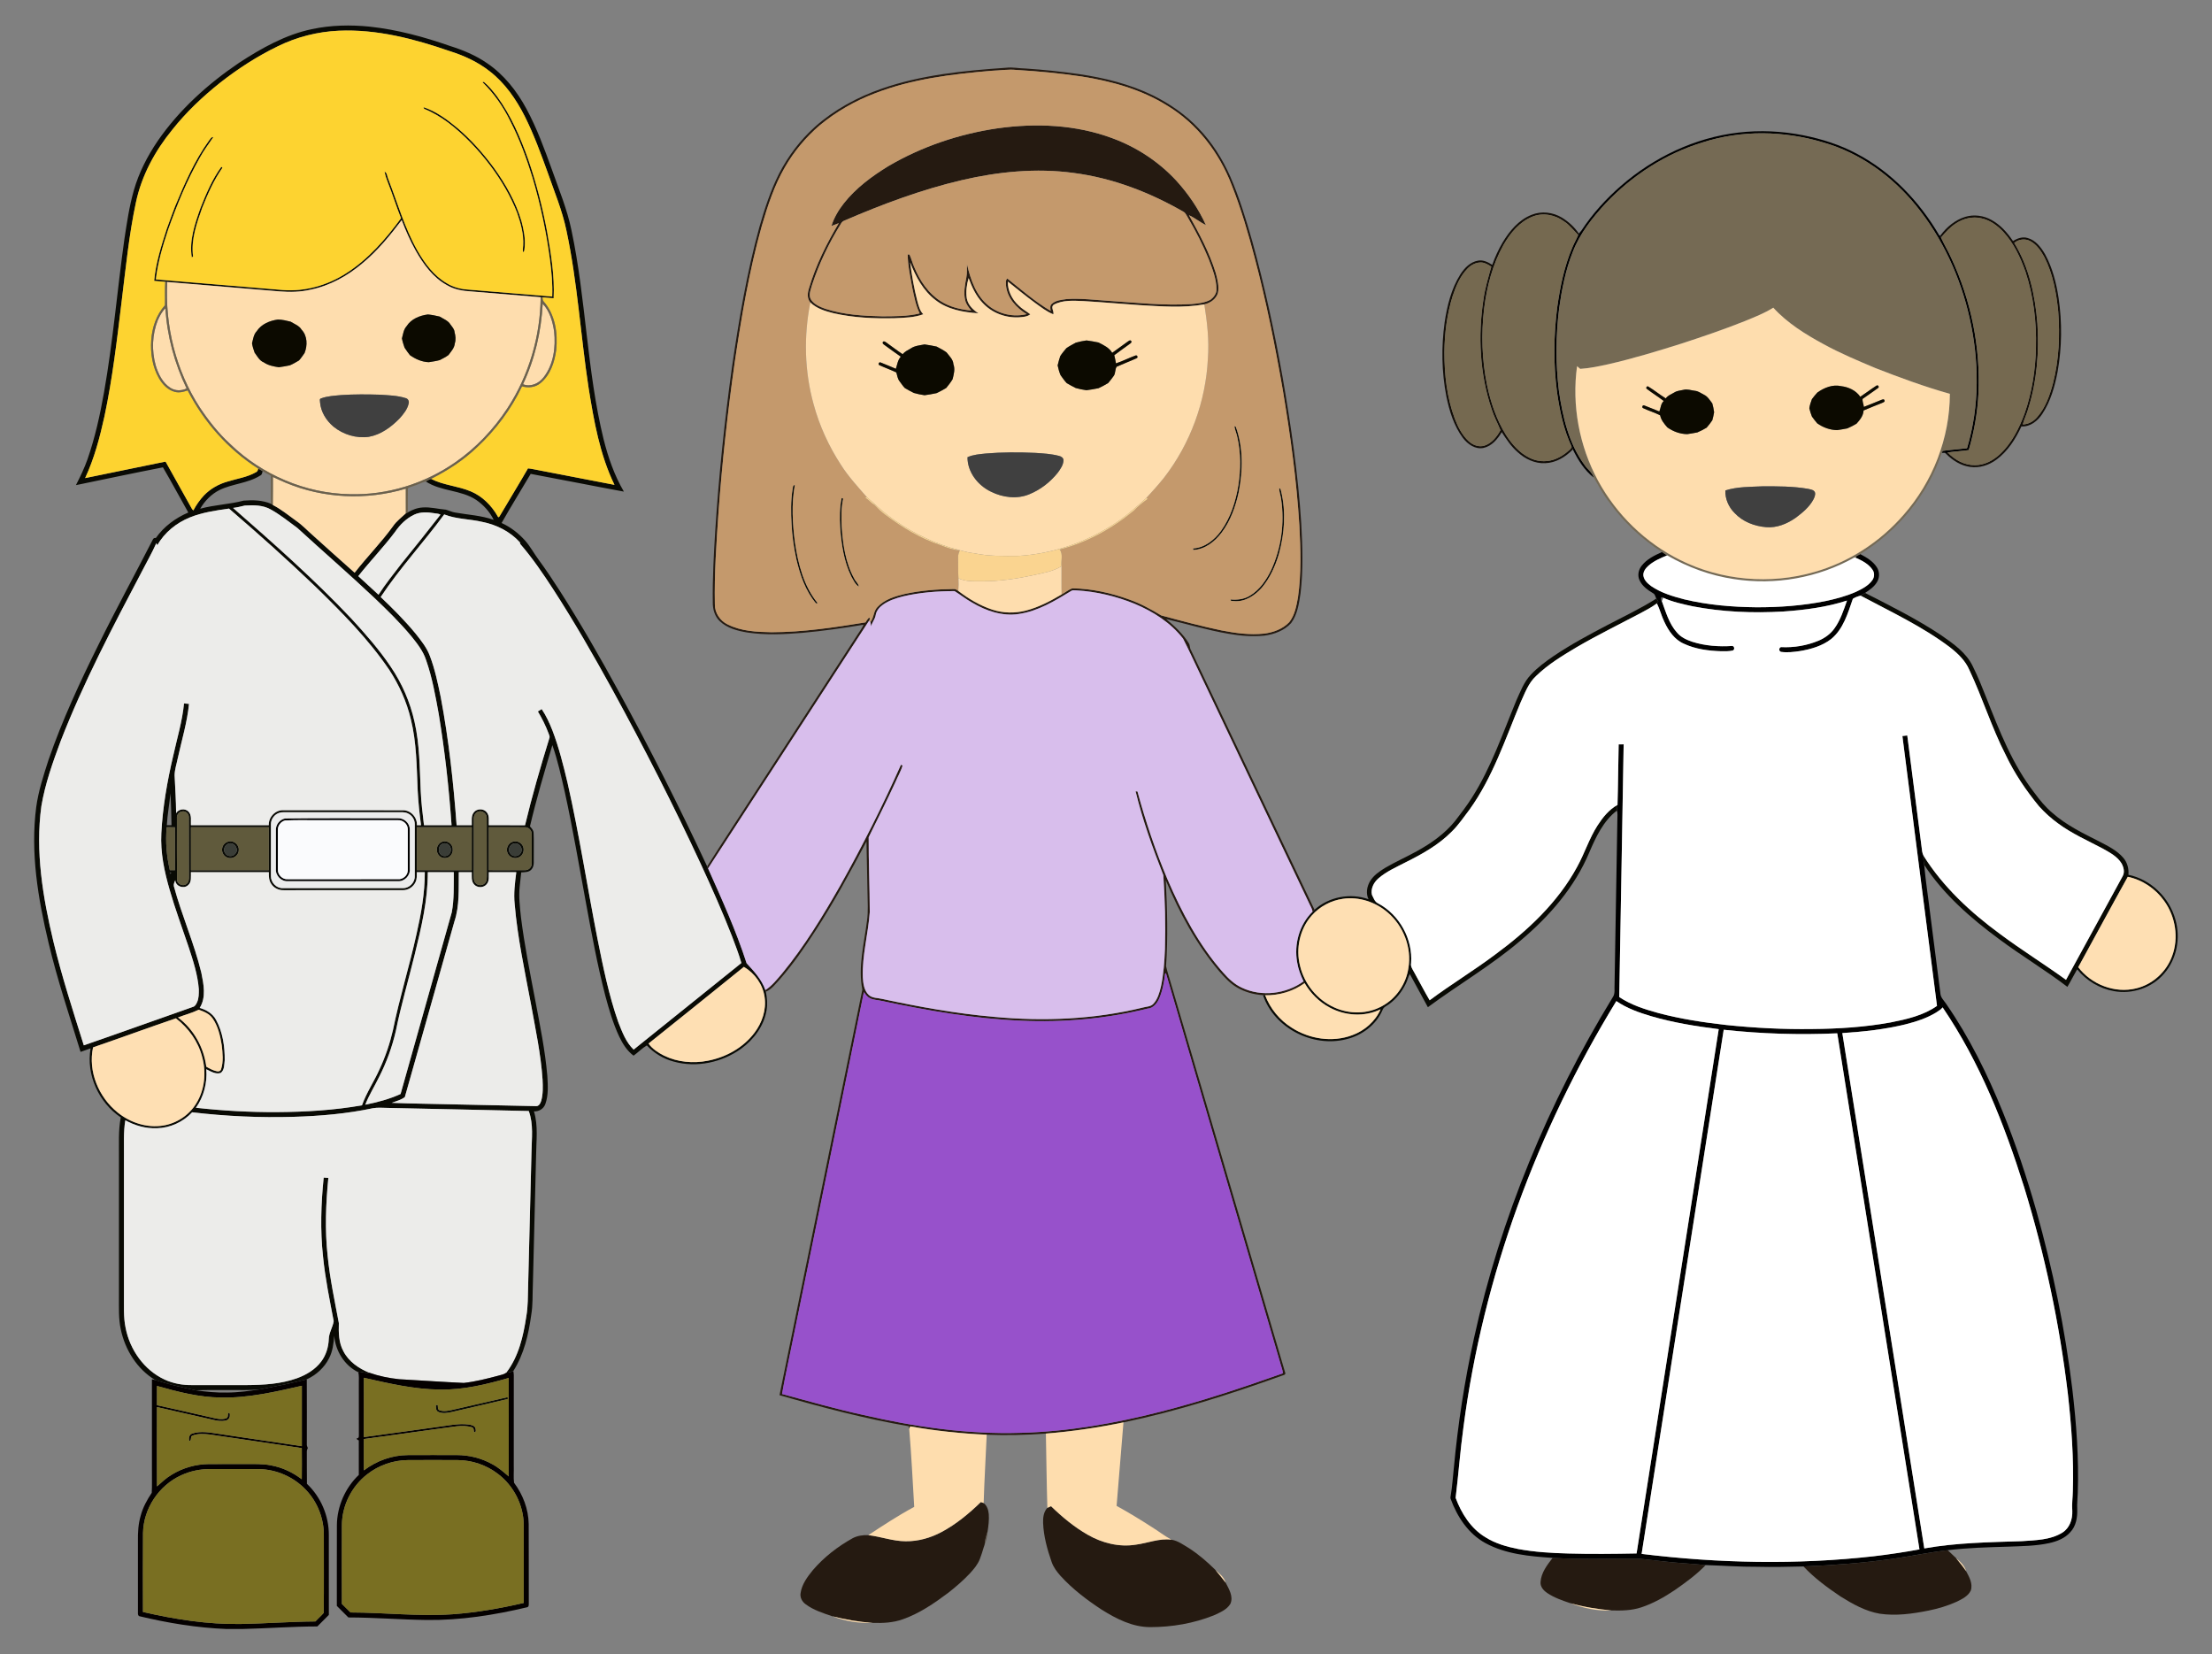
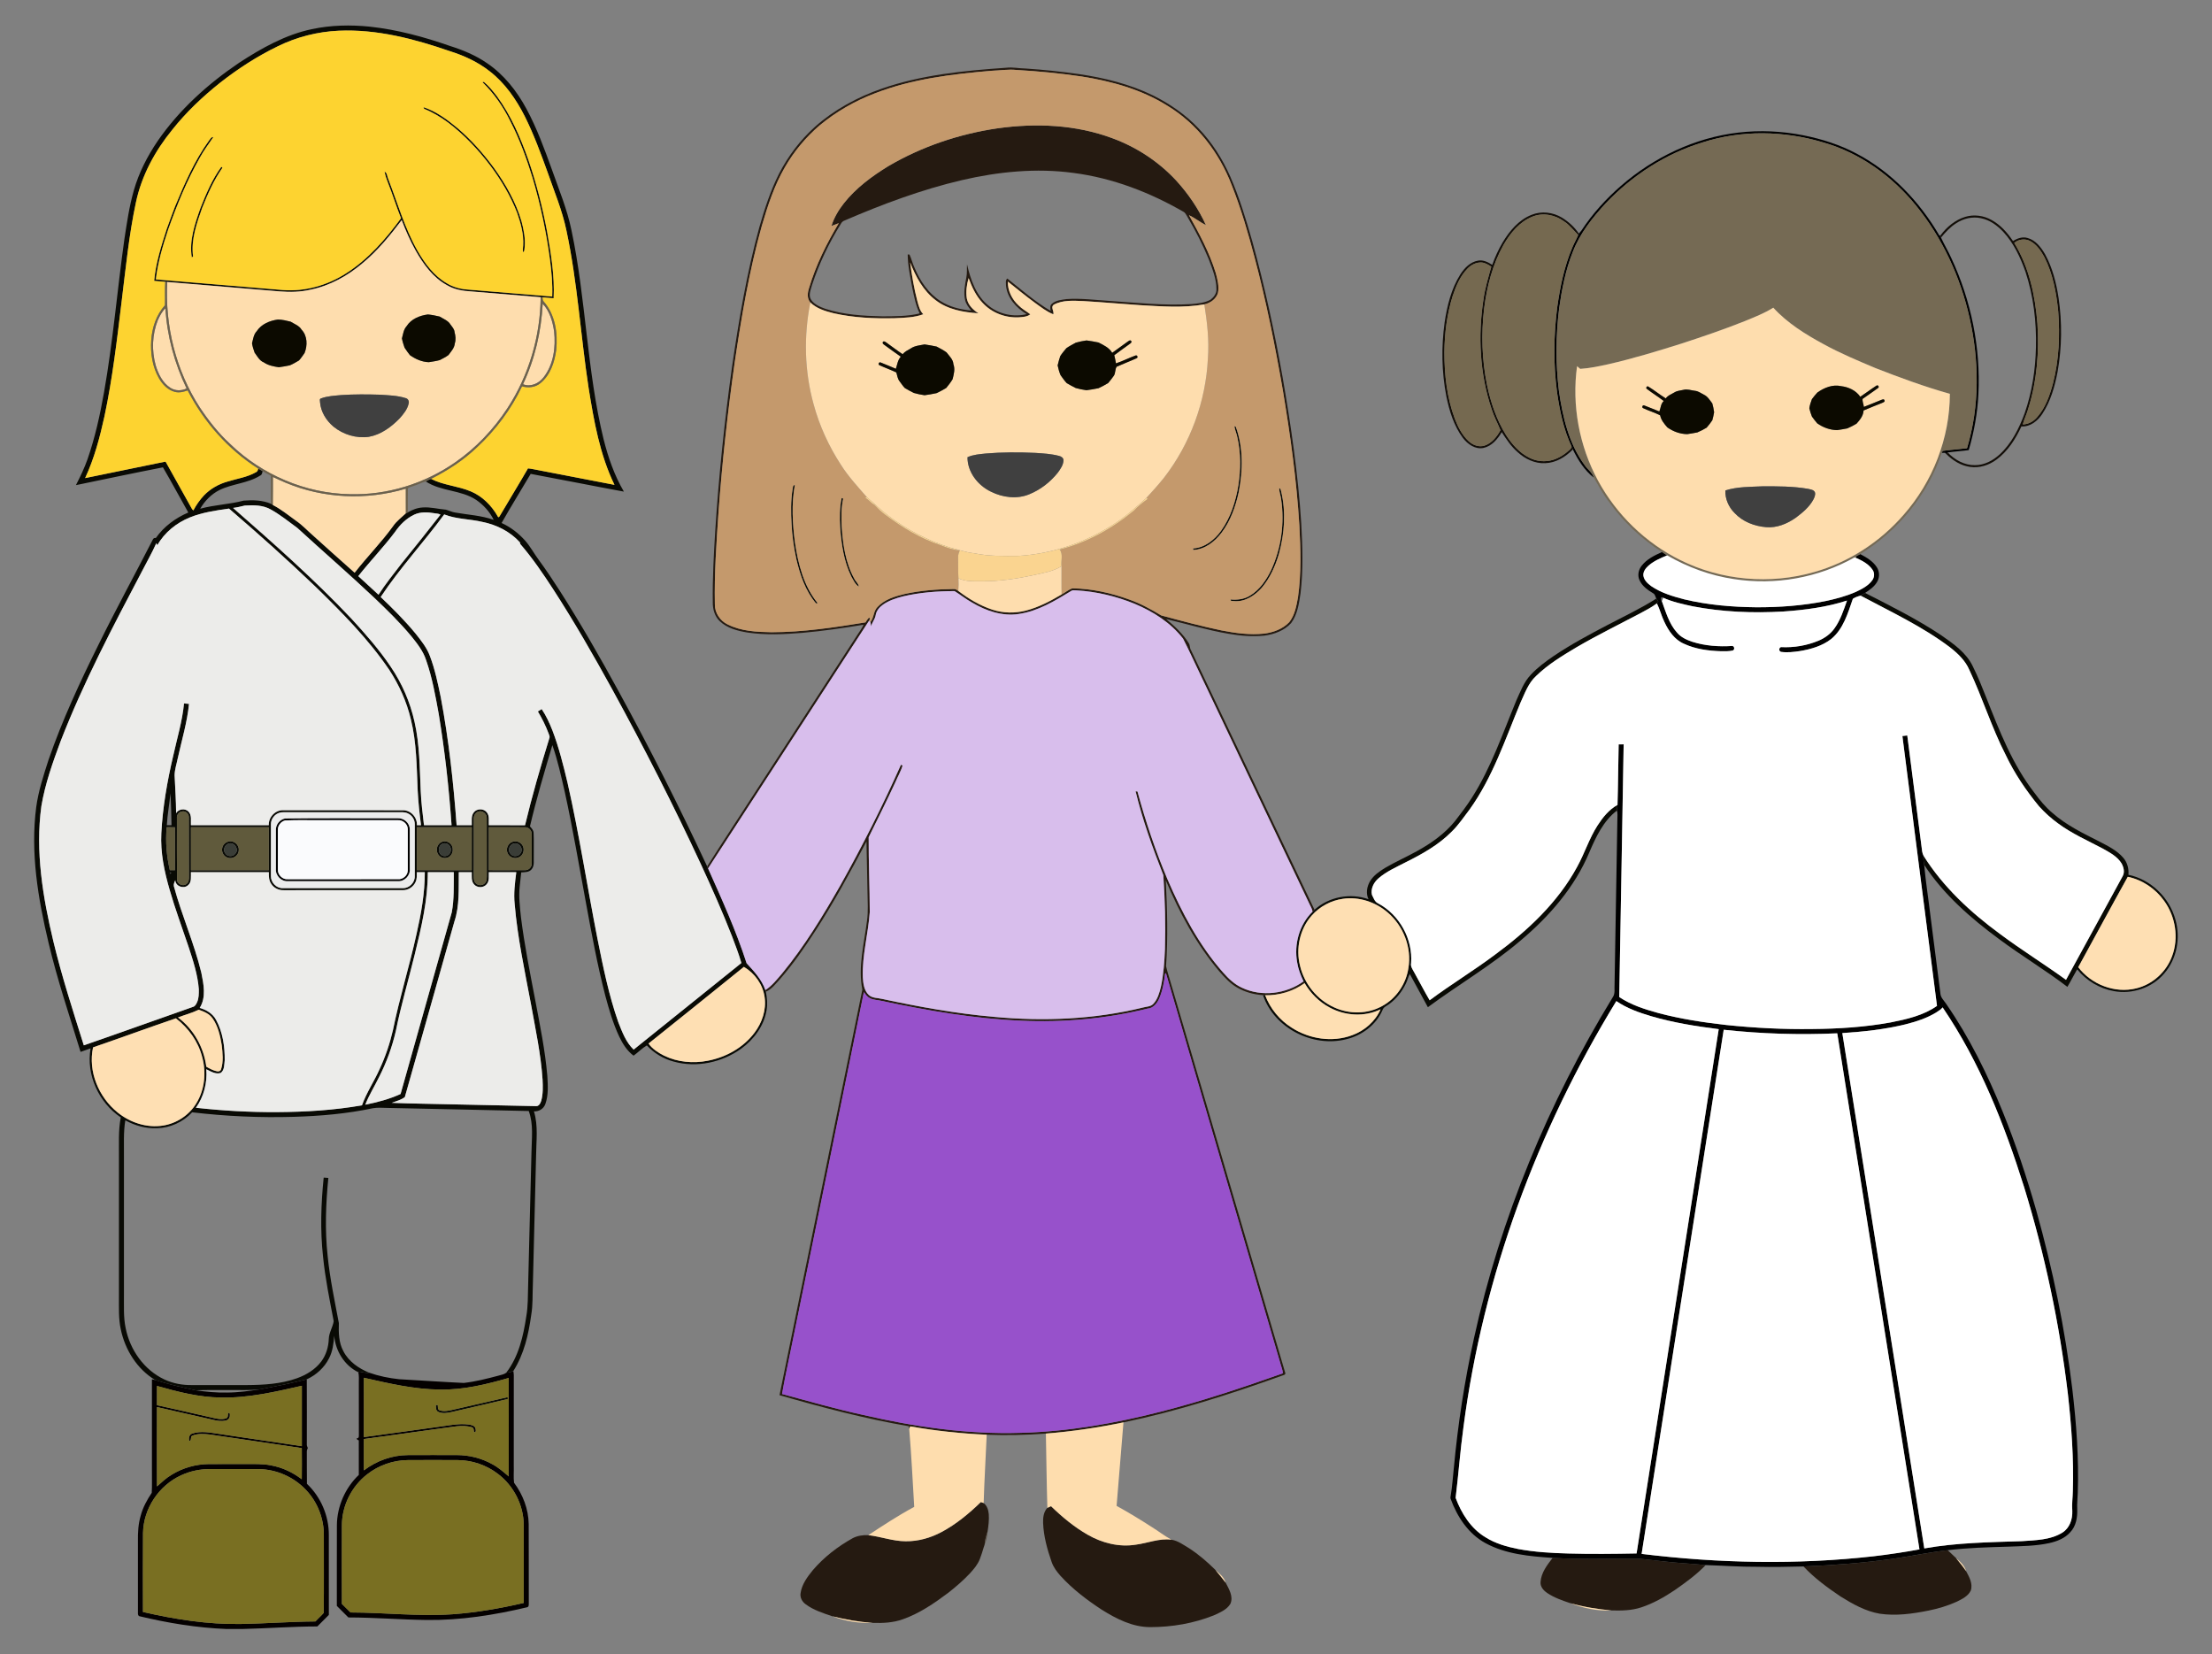
<svg xmlns="http://www.w3.org/2000/svg" version="1.1" id="Layer_1" x="0px" y="0px" viewBox="-34 -25.425 2213 1654.849" enable-background="new -34 -25.425 2213 1654.849" xml:space="preserve">
  <rect x="-34" y="-25.425" width="2213" height="1654.849" fill="#808080" stroke="none" />
  <g>
    <path fill="#090A04" d="M277.86,3.76c19.1-4.09,38.84-4.49,58.22-2.51c27.29,2.97,53.93,10.16,79.79,19.19   c13.12,4.13,26.01,9.44,37.36,17.3c16.89,11.4,29.8,27.82,39.42,45.62c10.43,19.34,17.99,40.04,25.44,60.66   c7.07,20.1,15.34,39.89,19.63,60.84c14.66,69.13,15.32,140.54,32.19,209.26c4.6,18.14,10.75,36,20.26,52.2   c-31.11-5.71-62.13-11.98-93.24-17.75c-9.63,16.42-19.76,32.57-29.11,49.15c9.11,4.11,17.13,10.39,23.76,17.83   c5.06,5.77,8.62,12.62,13.21,18.75c7.51,10.24,14.55,20.81,21.41,31.49c20.97,32.88,40.41,66.72,59.07,100.95   c31.32,57.17,60.64,115.42,88.23,174.48c0.22,0.5,0.66,1.51,0.88,2.01c13.93,31.15,28.08,62.34,38.56,94.85   c7.4,8.03,15.16,16.3,18.75,26.85l0.49,1.59c1.23,6.11,1.79,12.4,0.72,18.58c-2.57,15.69-12.73,29.28-25.41,38.46   c-19.11,13.72-44.48,19.25-67.32,12.91c-10.33-2.72-19.79-8.37-27.04-16.21c-4.77,2.83-8.75,6.98-13.26,10.26   c-6.52-4.83-10.9-11.84-14.34-19.06c-6.16-13.06-10.19-26.99-13.94-40.89c-7.89-30.6-13.64-61.69-19.33-92.75   c-6.89-36.98-13.1-74.11-21.17-110.86c-3.66-15.8-7.07-31.76-12.47-47.07c-8.02,26.94-16.01,53.92-22.43,81.31   c1.71,1.87,3.66,3.9,3.66,6.63c0.38,7.73,0.03,15.48,0.16,23.23c-0.24,4.28,0.92,9.3-2.05,12.9c-2.5,3.23-6.87,2.97-10.51,3.24   c-0.57,4.61-1.07,9.22-1.49,13.86c-1.18,10.33,0.19,20.72,1.24,31.01c3.46,27.56,8.9,54.82,14.12,82.08   c4.79,25.47,10.07,50.92,12.27,76.77c0.52,9.29,1.22,19.02-1.98,27.94c-1.63,4.78-6.43,7.68-11.41,7.36   c4.46,14.58,2.22,29.86,2.12,44.8c-1.06,42.66-2.13,85.31-3.19,127.97c-0.48,10.3,0.12,20.7-1.66,30.91   c-2.69,19.46-7.19,39.28-17.9,56.04c-2.27,0.99-4.68,1.6-7.15,1.77c12.52-16.17,17.15-36.72,20.14-56.52   c1.77-9.97,1.5-20.11,1.82-30.19c1.12-44.65,2.23-89.3,3.35-133.95c0.2-13.7,2.18-28.09-2.74-41.17   c-47-1.15-94.02-2.04-141.02-3.09c-4.97-0.02-9.98-0.59-14.89,0.3c-25.98,5.52-52.55,7.8-79.06,8.6   c-33.98,1.02-68.02-0.55-101.78-4.52c-9.04,9.72-22.02,15.65-35.31,15.94c-10.99,0.41-21.97-2.61-31.54-7.96   C89.33,1107.33,90.17,1119.71,90,1132c0,46.02,0,92.04,0,138.06c0.11,10.94-0.59,22.02,1.68,32.8   c4.26,21.86,18.5,42.14,38.94,51.6c8.54,3.99,18,5.69,27.39,5.55c18.34-0.01,36.67-0.02,55,0c16.89-0.1,34.12-1.11,50.16-6.84   c9.29-3.38,18.22-8.71,24.22-16.72c4.81-6.44,7.24-14.45,7.54-22.43c0.15-6.31,3.95-11.77,4.93-17.89   c-4.07-21.43-8.52-42.85-10.67-64.58c-2.9-26.28-2.04-52.82,0.65-79.08c1.55,0.08,3.11,0.2,4.66,0.34   c-2.57,25.93-3.56,52.15-0.7,78.1c2.26,22.59,7.03,44.83,11.21,67.11c-0.28,9.51-0.2,19.53,4.54,28.12   c5.28,10.35,15.3,17.22,25.81,21.5c-3.28,0.63-6.43-0.47-9.61-1.06c-0.32,0.15-0.96,0.43-1.29,0.58   c-13.85-6.69-22.83-21.31-24.09-36.46c-0.66,7.71-1.51,15.64-5.21,22.6c-4.68,9.29-12.82,16.65-22.23,20.96   c-15.12,3.78-30.39,6.93-45.68,9.88c-11.37,1.52-22.86,0.62-34.29,0.86c-10.4,0.03-20.8-0.15-31.2,0.25   c-13.6-2.95-27.22-5.98-40.48-10.29c-18.15-10.91-30.23-30.29-34.46-50.8C84.53,1293.59,85.05,1282.73,85,1272   c0-46.34,0-92.68,0-139.02c0.18-13.58-0.79-27.31,1.83-40.73c-22.02-14.77-34.83-42.72-30.2-69.03   c-3.35,1.13-6.7,2.3-10.02,3.53C35.48,990.49,23.3,954.5,14.56,917.56C4.02,873.3-3.7,827.36,2.24,781.84   C4.45,765.62,9.6,750,14.61,734.48c13.66-39.59,31.36-77.62,49.95-115.1c17.46-35.48,36.44-70.17,54.46-105.35   c0.55-1.12,1.49-1.55,2.84-1.28c8.08-11.5,19.69-20.04,32.53-25.53c-8.55-15.01-16.64-30.3-25.38-45.18   c-29.06,5.63-58.03,11.85-87.04,17.8c4.3-8.46,8.45-17,11.61-25.96c7.52-21.75,12.52-44.27,16.5-66.91   c8.97-50.72,13.19-102.11,20.35-153.09c2.51-16.37,4.89-32.84,9.44-48.8c5.02-17.71,13.54-34.24,23.84-49.44   c21.56-31.3,50.27-57.16,81.64-78.36C227.7,22.74,251.52,9.31,277.86,3.76 M243.98,20.85c-20.53,9.94-39.79,22.38-57.72,36.45   c-17.56,13.97-33.99,29.51-47.95,47.12C121.08,125.54,107.68,150.19,102,177c-6.99,32.65-10.2,65.95-14.3,99.05   c-4.65,38.51-9.13,77.12-17.21,115.09c-4.63,21.05-10.18,42.06-19.32,61.66c26.69-5.44,53.35-11.03,80.04-16.43l0.63,0.3   c8.7,15.49,17.36,31.01,25.99,46.55c0.39,0.75,0.94,1.38,1.63,1.89c2.87-5.46,6.45-10.55,10.66-15.06   c6.43-6.68,14.79-11.37,23.7-13.82c9.43-2.95,19.49-4.29,28.17-9.26c1.6-0.59,2.09-2.17,2.34-3.71c1.47,0.88,2.97,1.73,4.44,2.62   c-0.5,1.61-0.6,3.74-2.48,4.4c-12.37,7.79-27.6,8.09-40.56,14.4c-8.2,4.07-14.87,10.88-19.44,18.75   c14.3-3.92,29.27-4.34,43.59-8.11c9.13-0.72,18.63-0.47,27.19,3.15c0.46,0.14,1.38,0.41,1.84,0.55v0.64   c8.45,4.39,15.86,10.45,23.55,16c6.06,4.14,11.03,9.59,16.56,14.38c13.92,12.47,27.75,25.06,41.78,37.41   c12.33-15.88,26.58-30.19,38.37-46.5c3.44-5.11,8.53-8.79,12.87-12.95c0.49-0.22,1.47-0.67,1.96-0.9   c4.53-2.69,9.61-4.64,14.92-4.92c7.78-0.59,15.38,1.6,23.09,2.19c3.21,0.85,6.21,2.46,9.54,2.92c12.82,2.29,26.04,2.85,38.39,7.31   c-3.89-7.99-10.13-14.91-17.46-19.93c-15.25-10.19-35.25-8.4-50.53-18.53c1.64-1.07,3.44-1.83,5.24-2.58   c12.47,6.43,26.92,7.08,39.77,12.52c11.59,4.83,20.81,14.12,26.96,24.94c0.62,1.93,1.9,0.2,2.32-0.76   c9.24-15.79,18.89-31.34,28-47.19c3.63,0.36,7.19,1.23,10.78,1.88c25.24,4.88,50.49,9.72,75.73,14.61   c-14.7-30.22-20.54-63.7-25.84-96.61c-8.06-52.53-11.12-105.82-22.25-157.87c-4.17-20.05-12.16-38.95-18.84-58.22   c-6.85-18.91-13.78-37.86-22.78-55.87c-8.65-17.06-19.84-33.28-35.1-45.09c-11.79-9.32-25.65-15.68-39.92-20.16   C380.37,13.42,342.96,3.61,304.93,5.3C283.84,6.26,262.94,11.52,243.98,20.85 M199.15,482.63c40.68,35.61,81.3,71.46,118.45,110.8   c13.93,15.16,27.6,30.67,39.12,47.78c11.4,16.71,19.6,35.58,23.99,55.33c5.2,22.75,5.13,46.2,6.21,69.39   c0.49,11.39,1.91,22.72,3.25,34.04c9.2,0.07,18.39,0.01,27.59,0.03c-2.6-37.19-6.74-74.28-12.81-111.07   c-3.27-18.23-6.54-36.59-12.68-54.11c-2.89-8.92-8.76-16.38-14.56-23.58c-11.41-13.79-24.25-26.31-37.19-38.64   c-25.23-23.82-51.49-46.5-77.05-69.94c-8.73-6.38-17.19-13.28-26.68-18.52c-7.83-4.44-17.16-4.42-25.88-3.88   C207.02,481.19,203.13,482.18,199.15,482.63 M156.11,492.08c-13.49,5.41-25.52,15.08-32.69,27.82c-0.26-0.5-0.77-1.51-1.03-2.01   c-4.25,9.62-9.56,18.72-14.32,28.09c-29.24,55.57-58.64,111.27-81.38,169.89c-7.89,21.21-15.56,42.71-19.31,65.1   c-6.19,45.32,1.48,91.13,12.01,135.2c8.45,35.15,19.63,69.55,30.46,104.01c36.44-12.57,72.69-25.69,109.08-38.42   c2.27-0.5,3.32-2.73,4.22-4.63c1.88-4.1,1.76-8.73,1.76-13.13c-1.13-14.61-5.75-28.63-10.3-42.46   c-6.31-18.87-13.32-37.52-18.81-56.65c-5.37-18.45-9.44-37.58-8.39-56.9c1.35-26.15,5.91-52.05,11.9-77.51   c3.82-17.38,9.11-34.53,10.79-52.3c1.66,0.15,3.34,0.29,5,0.47c-1.81,18.51-7.31,36.37-11.27,54.48   c-1.12,5.61-3.04,11.11-3.15,16.87c0.59,12.65,1.45,25.3,1.52,37.97c2.52-4.28,8.87-5.14,12.38-1.6c3.52,3.64,2.16,9.08,2.42,13.63   c25.97,0,51.94,0,77.91,0c-0.42-8.16,6.77-15.6,15.02-15c39.72,0.02,79.44-0.05,119.16,0.04c7.88-0.14,14.48,7.17,14,14.96   c1.37-0.01,2.74-0.01,4.12,0c-1.48-11.5-2.76-23.02-3.33-34.59c-1.05-23.88-1.07-48.08-6.87-71.41   c-4.18-17.6-11.72-34.31-21.6-49.42c-20.89-30.78-47.26-57.31-73.8-83.19c-28.07-26.88-57.03-52.82-86.53-78.11   C181.9,485.18,168.54,487.08,156.11,492.08 M380.38,489.38c-7.83,3.69-14.19,10-19.04,17.08c-11.54,15.42-25,29.27-36.9,44.4   c6.72,6.22,13.49,12.39,20.23,18.6c6.99-10.8,15.08-20.81,22.9-31.02c13.14-16.25,26.27-32.54,39.08-49.05   c-1.95-1.3-4.45-1.03-6.66-1.52C393.48,486.74,386.5,486.5,380.38,489.38 M410.41,489.15c-20.56,28.01-44.36,53.61-63.57,82.6   c12.23,11.56,24.14,23.53,34.88,36.51c5.54,7.04,11.35,14.14,14.44,22.66c5.04,13.26,7.92,27.22,10.8,41.07   c7.97,42.28,12.69,85.12,15.86,128.01c5.06,0,10.12,0,15.18,0c0.19-4.36-0.91-9.42,2.19-13.03c3.14-3.75,9.5-3.77,12.65-0.03   c3.17,3.59,1.91,8.7,2.16,13.06c12.09,0.02,24.18-0.05,36.27,0.04c7.02-29.33,15.45-58.31,24.34-87.12   c0.75-1.69-0.36-3.34-0.85-4.9c-2.86-7.59-6.46-14.86-10.65-21.8c1.28-0.78,2.54-1.59,3.82-2.38c4.5,6.65,7.82,13.99,10.78,21.43   c6.53,17.09,10.94,34.89,15.17,52.66c11.68,51.49,19.64,103.7,29.82,155.48c5.65,28.16,11.35,56.44,20.87,83.59   c3.86,9.72,7.62,20.07,15.36,27.45c35.92-28.87,71.8-57.8,107.78-86.61c-2.57-9.01-5.97-17.74-9.27-26.49   c-9.46-24.28-20.06-48.09-30.96-71.75c-27.55-59.38-57.36-117.7-88.78-175.11c-18.78-34.15-38.2-67.99-59.39-100.71   c-10.14-15.53-20.57-30.96-32.74-44.99c-0.12-0.45-0.36-1.33-0.48-1.78c-9.72-10.68-23.16-17.49-37.23-20.32   C436.13,493.64,422.69,493.99,410.41,489.15 M136.48,768.11c-0.92,10.66-2.99,21.19-3.58,31.88c1.56,0,3.12,0,4.68,0.02   C137.37,789.37,137.2,778.73,136.48,768.11 M148.18,786.24c-3.22,0.33-5.56,3.52-5.16,6.7c0.02,20.38-0.14,40.78,0.08,61.16   c-0.31,4.71,6.06,7.63,9.56,4.6c2.44-1.76,2.4-5,2.37-7.69c-0.12-19.69,0.08-39.39-0.1-59.07   C155.07,788.5,151.6,785.39,148.18,786.24 M444.36,786.45c-3.07,1.07-4.62,4.42-4.36,7.53c-0.01,19.01,0.01,38.02-0.02,57.02   c0.02,2.42,0.02,5.23,1.98,7c2.62,2.96,7.96,2.43,9.95-0.97c1.17-1.76,1.04-3.98,1.12-5.98c-0.09-19.37,0.04-38.73-0.06-58.09   C453.32,788.57,448.52,784.82,444.36,786.45 M245.42,787.61c-4.85,1.48-8.41,6.3-8.38,11.38c-0.07,17.34-0.06,34.68-0.01,52.02   c-0.07,6.33,5.48,12.12,11.88,11.97c40.04,0.04,80.08,0.04,120.12,0c6.37,0.16,12.08-5.52,11.94-11.89   c0.05-17.36,0.04-34.72,0.01-52.08c0.07-4.6-2.81-9.06-7.04-10.86c-3.11-1.54-6.68-1.09-10.02-1.15   c-37.63,0-75.25,0.01-112.87-0.01C249.16,787.02,247.23,786.99,245.42,787.61 M132.79,802.02c-1.42,14.37-0.1,28.89,3.11,42.94   c1.69,0,3.39,0.02,5.08,0.04c0.05-14.32,0.01-28.64,0.02-42.96C138.26,801.97,135.52,801.98,132.79,802.02 M157.02,802   c-0.02,14.33-0.06,28.66,0.01,43c25.99,0,51.97,0.01,77.95,0c0.01-14.34,0.04-28.67-0.01-43.01   C208.99,801.99,183.01,802.01,157.02,802 M383.02,802.02c-0.04,14.32,0,28.64-0.01,42.96c18.32,0.05,36.63,0.01,54.95,0.03   c0.08-14.34,0.04-28.67,0.03-42.99C419.67,801.98,401.35,802,383.02,802.02 M455,802.03c0,14.32,0,28.64,0,42.96   c12.01-0.02,24.03,0.08,36.04-0.04c3.79,0.3,7.2-3.04,6.92-6.84c0.07-9.75,0.08-19.49-0.01-29.23c0.17-3.73-3.19-7.07-6.91-6.83   C479.03,801.94,467.01,801.99,455,802.03 M136.11,847.16C134.61,850.29,139.28,847.35,136.11,847.16 M157,847   c-0.16,4.41,0.98,9.99-2.98,13.13c-4.34,3.87-12.43,0.96-12.66-5.05c-0.9,1.82-1.8,3.87-1.4,5.96   c7.87,29.2,20.31,57.01,27.45,86.43c2.31,11.48,5.07,24.71-1.61,35.28c6.69,1.9,13.1,5.73,16.43,12.06   c6.64,12.24,8.71,26.51,8.59,40.29c-0.55,4.28-0.13,9.84-4,12.68c-5.05,1.72-10.01-1.58-14.42-3.68   c1.09,13.52-2.47,27.47-10.41,38.52c26.91,2.98,53.98,4.51,81.06,4.36c28.47-0.18,57.01-1.86,85.09-6.79   c4.51-12.73,12.22-23.98,17.67-36.29c5.8-12.46,10.23-25.54,13.31-38.93c6.55-32.23,16.42-63.68,23.51-95.78   c4.66-20.42,8.42-41.18,8.36-62.19c-2.66-0.01-5.32-0.01-7.97,0c-0.04,3.26,0.21,6.72-1.24,9.76c-2.18,4.9-7.34,8.33-12.74,8.22   c-39.68,0.05-79.36,0-119.04,0.02c-4.98,0.28-10.04-2.12-12.7-6.39c-2.37-3.38-2.39-7.66-2.32-11.61C208.99,847,182.99,847,157,847    M393.99,847c0.04,27.86-6.42,55.17-13.01,82.07c-6.27,25.68-13.8,51.06-19.01,76.99c-3.7,15.91-9.33,31.38-16.77,45.93   c-4.49,9.24-10.02,17.97-13.77,27.57c12.08-2.38,24.1-5.55,35.33-10.69c17.07-60.62,34.21-121.21,51.24-181.83   c2.44-13.18,1.89-26.69,2-40.04C411.33,847,402.66,847,393.99,847 M425,847c-0.24,16.5,0.93,33.51-4.41,49.39   c-16.54,58.52-32.93,117.1-49.58,175.58c-3.74,2.83-8.71,4.08-13.15,5.73c21.36,0.9,42.76,0.99,64.13,1.59   c26.71,0.56,53.42,1.21,80.13,1.71c3.07,0.27,4.55-2.91,5.34-5.34c1.94-6.86,1.65-14.11,1.35-21.16   c-1.7-25.47-7.09-50.49-11.61-75.56c-6.23-33.21-13.44-66.34-16.3-100.06c-1.12-10.66,0.25-21.32,1.62-31.88   c-9.17,0-18.35,0-27.52,0c-0.16,4.04,0.79,8.77-2.14,12.08c-3.17,3.79-9.58,3.76-12.73-0.04c-2.84-3.35-2.01-8.01-2.13-12.04   C433.67,846.99,429.33,846.99,425,847 M614.83,1018.41c3.82,5.43,9.72,9.14,15.57,12.13   c13.45,6.52,29.06,7.91,43.65,5.06c18.15-3.42,35.46-13.01,46.69-27.88c7.69-10.06,12.08-23.08,10.22-35.78   c-1.73-12.59-9.87-23.86-20.75-30.24C678.46,967.33,646.7,992.94,614.83,1018.41 M144.04,992.3   c15.67,11.65,25.91,29.95,28.36,49.26c3.36,1.87,6.79,3.84,10.61,4.59c1.61,0.44,3.69-0.22,4.15-1.97   c2.58-7.83,1.55-16.24,0.67-24.27c-1.51-9.22-3.64-18.75-9.06-26.54c-3.22-4.77-8.76-7.01-14-8.8   C158.16,987.84,150.92,989.65,144.04,992.3 M59.1,1022.23c-5.2,24.05,5.66,49.93,24.6,65.11c12.48,10.12,29.09,15.63,45.13,13.14   c13.67-2.07,26.29-10.34,33.49-22.17c8.54-13.69,10.17-31,5.95-46.42c-3.93-15.48-13.72-29.06-26.32-38.72   C114.26,1002.62,86.78,1012.72,59.1,1022.23z" />
    <path fill="#090A04" d="M448.66,56.79l1.36-0.34c5.05,4.11,9.15,9.28,13.13,14.39c13.96,19.04,23.38,40.96,31.26,63.09   c8.16,23.64,14.39,47.94,18.97,72.53c3.85,21.91,7.62,44.13,6.51,66.46c-3.73-0.29-7.45-0.6-11.17-0.9   c-0.45-0.04-1.35-0.12-1.8-0.16c-23.1-1.92-46.2-3.84-69.3-5.76c-8.41-0.48-17.04-1.85-24.37-6.25   c-14.03-7.64-23.72-21.04-31.43-34.66c-5.45-9.76-9.98-20.01-13.93-30.45c-11.71,15.45-24.1,30.61-39.09,43.03   c-15.01,12.74-32.81,22.65-52.23,26.56c-9.98,2.34-20.34,2.56-30.52,1.73c-37.57-3.15-75.14-6.31-112.72-9.45   c-0.5-0.05-1.5-0.13-2.01-0.17c-3.69-0.32-7.39-0.63-11.09-0.91c1.62-17.78,7.07-34.92,12.55-51.82   c2.63-7.58,5.53-15.06,8.34-22.58c9.47-22.87,19.46-45.84,34.01-66.01c1.24-1.31,2.09-3.72,4.29-3.4   c-4.55,6.71-9.46,13.19-13.36,20.32c-13.05,22.92-23.05,47.44-31.85,72.26c-5.37,16.22-10.35,32.73-12.29,49.77   c42.34,3.52,84.68,7.16,127.02,10.61c22.13,1.73,44.46-4.64,63.07-16.53c22.23-14.06,39.76-34.22,55.18-55.26   c-4.71-11.85-8.47-24.05-13.18-35.9c-1.38-3.49-2.6-7.06-3.28-10.76c2.83,1.3,2.48,4.93,3.72,7.39   c9.29,24.05,16.44,49.12,29.19,71.68c7.31,12.75,16.45,25.17,29.4,32.64c6,3.73,12.98,5.67,19.99,6.2   c28.48,2.36,56.95,4.76,85.43,7.09c0.53-12.43-0.68-24.85-2.26-37.17c-3.69-27.65-9.51-55.01-17.46-81.76   c-6-19.4-12.94-38.6-22.29-56.66C469.41,81.27,460.16,67.94,448.66,56.79z" />
    <path fill="#090A04" d="M389.64,81.77c12.71,4.22,23.74,12.34,33.94,20.83c13.84,11.76,25.93,25.46,36.69,40.06   c11.69,16.25,21.76,33.95,27.48,53.23c2.22,8.5,4.03,17.28,3.15,26.11c-0.34,1.62,0.13,3.85-1.5,4.88   c-0.71-2.25-0.01-4.58,0.04-6.86c0.62-11.16-2.43-22.11-6.07-32.54c-6.55-16.86-15.83-32.57-26.66-47.02   c-12.16-16.05-26.08-30.89-42.13-43.11c-7.5-5.55-15.54-10.45-24.24-13.91C390.17,83.02,389.81,82.18,389.64,81.77z" />
    <path fill="#090A04" d="M187.42,141.44c0.3,0.21,0.89,0.62,1.19,0.83c-8.62,12.27-14.69,26.09-20.24,39.95   c-5.53,15.63-11.45,32.1-9.2,48.94c-0.32,0.23-0.97,0.69-1.29,0.92c-2.76-16.91,3.11-33.68,8.68-49.42   C172.24,168.36,178.32,153.95,187.42,141.44z" />
    <path fill="#090A04" d="M1200.93,400.75c0.36,0.19,1.09,0.57,1.46,0.76c7.53,20.88,7.11,43.86,2.88,65.4   c-3.13,14.31-8.13,28.54-17.02,40.33c-6.83,9.05-16.7,16.89-28.46,17.44l-0.19-1.52c11.63-0.65,21.4-8.46,27.99-17.57   c9.6-13.39,14.74-29.51,17.34-45.64c2.45-15.89,2.61-32.29-1.03-48.01C1203.2,408.12,1201.41,404.61,1200.93,400.75z" />
    <path fill="#090A04" d="M758.94,464.02c0.47-1.61,0.02-4.07,2.28-4.39c-3.53,19.09-2.35,38.71,0.12,57.85   c3.21,21.36,8.76,43.43,22.74,60.47c-0.42,0.05-1.25,0.13-1.66,0.18c-10.61-12.51-15.97-28.44-19.68-44.17   c-2.5-11.51-4.19-23.21-4.81-34.97C757.3,487.34,757.08,475.57,758.94,464.02z" />
    <path fill="#090A04" d="M1245.76,462.86c1.6,0.25,1.53,2.06,1.97,3.25c4.92,20.45,3.37,42.08-2.16,62.25   c-3.59,12.23-8.9,24.2-17.17,34.02c-6.91,7.77-16.57,14.3-27.42,13.49c-1.39-0.33-3.95,0.48-3.93-1.66   c6.66,0.6,13.64-0.16,19.42-3.77c9.79-5.83,16.41-15.61,21.29-25.67c10.09-21.98,13.53-47,9.95-70.9   C1247.28,470.15,1245.78,466.62,1245.76,462.86z" />
    <path fill="#090A04" d="M808.06,472.63c0.38,0.17,1.12,0.51,1.49,0.68c-2.07,9.11-1.83,18.53-1.49,27.8   c1.18,17.89,3.78,36.39,12.6,52.28c1.24,2.82,4.26,4.84,4.55,7.99c-3.62-2.33-5.42-6.5-7.49-10.11   c-7.52-15.25-9.95-32.42-11.16-49.2C806.02,492.26,805.98,482.28,808.06,472.63z" />
    <path fill="#090A04" d="M1827.44,570.38c1.52-0.82,3.01-1.75,4.47-2.72c25.85,13.17,51.91,26.19,76.11,42.28   c12.16,8.5,25.24,17.45,31.75,31.3c5.11,10.22,9.34,20.84,13.53,31.46c13.03,32.99,26.09,66.7,48.07,94.94   c5.31,7.28,11.09,14.29,18.01,20.11c13.92,12.3,30.79,20.42,47.24,28.73c8.44,4.44,17.38,8.76,23.68,16.18   c3.99,4.62,5.64,10.9,5.08,16.94c22.45,4.63,41.06,22.87,47.03,44.88c5.3,18.28,1.45,39.23-11.11,53.72   c-12.04,14.36-32,21.15-50.35,17.77c-14.4-2.51-27.62-10.52-36.84-21.82c-3.4,5.77-6.34,11.8-9.78,17.54   c-22.1-16.85-46.02-31.13-68.3-47.74c-28.36-20.91-55.53-44.58-74.98-74.26c-0.56-3.01-1.12-6.06-0.62-9.11   c19.58,31.2,47,56.56,76.52,78.22c21.48,16.03,44.3,30.15,66,45.87c18.87-34.6,37.78-69.19,56.7-103.76   c2.19-3.87,0.98-8.78-1.01-12.49c-4.28-7.17-12-11.13-19.02-15.1c-15.11-7.97-30.91-14.93-44.7-25.16   c-6.91-5.02-13.29-10.76-19-17.11c-13-15.81-24.57-32.88-33.35-51.41c-14.1-27.44-23.16-57.08-36.33-84.93   c-3.96-9.35-11.49-16.46-19.32-22.61C1889.33,601.25,1857.81,586.59,1827.44,570.38 M2045.19,942.05   c13.18,17.26,36.6,26.45,57.9,21.17c16.38-3.89,30.26-16.46,35.98-32.27c6.84-18.17,3.43-39.46-7.84-55.12   c-8.66-12.21-21.79-21.17-36.48-24.23C2078.03,881.63,2061.73,911.91,2045.19,942.05z" />
    <path fill="#090A04" d="M1574.58,599.57c16.25-8.55,32.96-16.35,48.45-26.25c0.65,0.88,1.34,1.74,2.08,2.59   c-0.37,0.55-1.1,1.65-1.47,2.2c-5.11,3.85-10.81,6.81-16.43,9.83c-21.2,11.2-42.77,21.74-63.5,33.81   c-14.37,8.56-28.91,17.29-40.95,29.02c-7.75,7.09-11.23,17.27-15.54,26.55c-15.21,36.4-27.72,74.61-50.96,106.96   c-5.73,7.56-11.07,15.5-17.89,22.15c-13.09,13.28-29.58,22.46-46.13,30.7c-9.29,4.84-19.1,9.06-27.09,15.98   c-4.66,3.97-8.02,10.3-6.59,16.51c1.62,3.06,2.7,7.01,6.12,8.55c21.38,11.27,34.94,35.78,33.06,59.88   c-0.67,3.22,1.37,5.93,2.82,8.61c5.29,9.46,10.25,19.11,15.73,28.47c21.25-15.89,44.03-29.61,65.26-45.53   c32.45-23.83,62.87-52.12,82.25-87.86c7.49-13.49,12.07-28.43,20.44-41.45c5.22-8.04,11.43-15.93,20-20.59   c-0.17,1.86-0.47,3.72-0.57,5.61c-13.58,10.42-21.02,26.38-27.59,41.72c-14.6,34.93-40.04,64.16-68.77,88.3   c-29.05,24.79-62.14,44.1-92.8,66.71c-5.96-11.14-12.13-22.16-18.12-33.27c-1.58,3.13-2.4,6.59-3.96,9.74   c-3.81,7.9-9.36,15.04-16.45,20.26c-2.45,1.93-5.94,3-6.91,6.29c-6.41,14.76-20.57,25.24-36.01,28.97   c-33.46,8.65-72.31-10.97-83.48-44.05c0.54,0.03,1.61,0.09,2.15,0.13c5.01,13.4,14.58,24.94,26.7,32.52   c17.65,11.33,40.65,14.84,60.47,7.39c12.3-4.5,23.04-13.77,28.3-25.89c-16.1,7.89-35.76,6.6-51.31-1.97   c-10.31-5.54-18.79-14.16-24.7-24.21c-0.27-0.44-0.79-1.32-1.05-1.76c-2.96-6.1-5.39-12.51-6.43-19.23   c-3.18-17.96,2.22-37.63,15.44-50.46c0.63-0.65,1.27-1.3,1.96-1.91c14.33-13.04,35.81-17.03,54.01-10.55   c-2.85-5.85-1.6-12.88,1.69-18.26c3.52-5.71,9.21-9.59,14.83-13.04c10.23-6.06,21.16-10.81,31.54-16.59   c14.43-7.88,28.2-17.55,38.6-30.43c5.83-7.54,11.65-15.11,16.75-23.18c19.35-30.26,30.87-64.53,44.57-97.51   c4.07-8.88,7.54-18.42,14.44-25.59c6.76-7.31,14.85-13.2,23.03-18.81C1537.82,619.02,1556.18,609.2,1574.58,599.57    M1309.47,873.63c-11.92,1.67-23.16,7.69-31.14,16.71c-12,13.51-16.14,33.14-11.64,50.52   c4.27,18.02,17.17,33.8,34.1,41.38c15.09,6.97,33.51,6.84,48.09-1.4c14.06-7.6,23.81-22.17,26.15-37.91   c3.48-20.4-4.93-42.05-20.53-55.46C1342.31,876.86,1325.58,871.24,1309.47,873.63z" />
    <path fill="#090A04" d="M194.3,816.43c5.34-1.72,11.17,3.05,10.57,8.62c-0.02,5.45-6.21,9.35-11.2,7.35   c-4.13-1.23-6.43-6.06-5.23-10.1C189.12,819.44,191.5,817.21,194.3,816.43 M195.18,818.3c-4.06,0.8-6.5,6.04-4.03,9.51   c1.93,3.81,7.84,4.13,10.28,0.66C205.47,824.36,200.59,816.8,195.18,818.3z" />
    <path fill="#090A04" d="M408.44,816.55c4.86-1.89,10.57,2.2,10.48,7.37c0.59,4.56-3.19,9.25-7.94,8.94   c-4.64,0.21-8.48-4.39-7.91-8.91C403.09,820.66,405.37,817.63,408.44,816.55 M409.2,818.38c-5.22,1.54-5.59,9.94-0.62,12.03   c3.68,1.82,8.45-1.24,8.37-5.33C417.63,820.89,413.32,816.88,409.2,818.38z" />
    <path fill="#090A04" d="M479.26,816.44c4.08-1.24,8.85,1.12,10.17,5.21c1.33,3.69-0.19,8.37-3.77,10.18   c-4.07,2.37-10.04,0.62-11.8-3.86C471.68,823.51,474.43,817.6,479.26,816.44 M480.26,818.3c-4.45,0.73-6.71,6.72-3.68,10.13   c2.33,3.61,8.19,3.14,10.28-0.5C490.02,823.64,485.4,816.95,480.26,818.3z" />
    <path fill="#090A04" d="M419,1384.71c18.3-4.21,36.59-8.49,54.91-12.63c0.03,0.46,0.11,1.4,0.14,1.87   c-18.63,4.51-37.37,8.62-56.02,13.03c-4.45,0.98-9.46,1.85-13.71-0.23c-2.49-1.31-2.18-4.4-2.28-6.74c0.48,0,1.45-0.01,1.94-0.01   c0.26,1.84-0.37,4.64,2.01,5.33C410.22,1386.7,414.79,1385.73,419,1384.71z" />
    <path fill="#FDD330" d="M243.98,20.85c18.96-9.33,39.86-14.59,60.95-15.55c38.03-1.69,75.44,8.12,111.09,20.44   c14.27,4.48,28.13,10.84,39.92,20.16c15.26,11.81,26.45,28.03,35.1,45.09c9,18.01,15.93,36.96,22.78,55.87   c6.68,19.27,14.67,38.17,18.84,58.22c11.13,52.05,14.19,105.34,22.25,157.87c5.3,32.91,11.14,66.39,25.84,96.61   c-25.24-4.89-50.49-9.73-75.73-14.61c-3.59-0.65-7.15-1.52-10.78-1.88c-9.11,15.85-18.76,31.4-28,47.19   c-0.42,0.96-1.7,2.69-2.32,0.76c-6.15-10.82-15.37-20.11-26.96-24.94c-12.85-5.44-27.3-6.09-39.77-12.52   c16.83-8.4,32.8-18.83,46.38-31.9c18.47-17.2,33.84-37.84,44.69-60.64c6.27,1.8,13.34,1.08,18.45-3.24   c9.81-7.98,14.07-20.8,15.71-32.94c1.78-16.89-0.92-35.58-12.52-48.7c-1.12-1.09-0.94-2.71-1.18-4.12c3.72,0.3,7.44,0.61,11.17,0.9   c1.11-22.33-2.66-44.55-6.51-66.46c-4.58-24.59-10.81-48.89-18.97-72.53c-7.88-22.13-17.3-44.05-31.26-63.09   c-3.98-5.11-8.08-10.28-13.13-14.39l-1.36,0.34c11.5,11.15,20.75,24.48,27.79,38.85c9.35,18.06,16.29,37.26,22.29,56.66   c7.95,26.75,13.77,54.11,17.46,81.76c1.58,12.32,2.79,24.74,2.26,37.17c-28.48-2.33-56.95-4.73-85.43-7.09   c-7.01-0.53-13.99-2.47-19.99-6.2c-12.95-7.47-22.09-19.89-29.4-32.64c-12.75-22.56-19.9-47.63-29.19-71.68   c-1.24-2.46-0.89-6.09-3.72-7.39c0.68,3.7,1.9,7.27,3.28,10.76c4.71,11.85,8.47,24.05,13.18,35.9   c-15.42,21.04-32.95,41.2-55.18,55.26c-18.61,11.89-40.94,18.26-63.07,16.53c-42.34-3.45-84.68-7.09-127.02-10.61   c1.94-17.04,6.92-33.55,12.29-49.77c8.8-24.82,18.8-49.34,31.85-72.26c3.9-7.13,8.81-13.61,13.36-20.32   c-2.2-0.32-3.05,2.09-4.29,3.4c-14.55,20.17-24.54,43.14-34.01,66.01c-2.81,7.52-5.71,15-8.34,22.58   c-5.48,16.9-10.93,34.04-12.55,51.82c3.7,0.28,7.4,0.59,11.09,0.91c-0.48,7.82-0.03,15.67-0.3,23.48   c-8.64,9.58-12.9,22.35-13.73,35.09c-0.86,12.99,1.19,26.55,7.75,37.95c3.54,6.17,8.9,11.85,16.02,13.61   c4.28,1.09,8.65-0.03,12.67-1.53c16.2,31.59,40.56,59.17,70.6,78.22c-0.25,1.54-0.74,3.12-2.34,3.71   c-8.68,4.97-18.74,6.31-28.17,9.26c-8.91,2.45-17.27,7.14-23.7,13.82c-4.21,4.51-7.79,9.6-10.66,15.06   c-0.69-0.51-1.24-1.14-1.63-1.89c-8.63-15.54-17.29-31.06-25.99-46.55l-0.63-0.3c-26.69,5.4-53.35,10.99-80.04,16.43   c9.14-19.6,14.69-40.61,19.32-61.66c8.08-37.97,12.56-76.58,17.21-115.09c4.1-33.1,7.31-66.4,14.3-99.05   c5.68-26.81,19.08-51.46,36.31-72.58c13.96-17.61,30.39-33.15,47.95-47.12C204.19,43.23,223.45,30.79,243.98,20.85 M389.64,81.77   c0.17,0.41,0.53,1.25,0.7,1.67c8.7,3.46,16.74,8.36,24.24,13.91c16.05,12.22,29.97,27.06,42.13,43.11   c10.83,14.45,20.11,30.16,26.66,47.02c3.64,10.43,6.69,21.38,6.07,32.54c-0.05,2.28-0.75,4.61-0.04,6.86   c1.63-1.03,1.16-3.26,1.5-4.88c0.88-8.83-0.93-17.61-3.15-26.11c-5.72-19.28-15.79-36.98-27.48-53.23   c-10.76-14.6-22.85-28.3-36.69-40.06C413.38,94.11,402.35,85.99,389.64,81.77 M187.42,141.44c-9.1,12.51-15.18,26.92-20.86,41.22   c-5.57,15.74-11.44,32.51-8.68,49.42c0.32-0.23,0.97-0.69,1.29-0.92c-2.25-16.84,3.67-33.31,9.2-48.94   c5.55-13.86,11.62-27.68,20.24-39.95C188.31,142.06,187.72,141.65,187.42,141.44z" />
    <path fill="#251A11" d="M972.44,42.35c6.53-0.83,13.04,0.68,19.59,0.76c17.74,1.16,35.44,3.04,53.05,5.53   c25.73,3.76,51.36,10.06,74.8,21.55c16.69,8.39,32.34,19.12,45.18,32.77c13.4,13.94,23.9,30.49,31.72,48.13   c9.15,20.96,15.78,42.91,22.08,64.86c12.45,44.96,22.25,90.62,30.44,136.54c8.32,48.18,15.42,96.66,18.53,145.49   c1.3,23.34,2.08,46.85-0.71,70.11c-1.53,10.24-3.07,21.12-9.35,29.69c-6.84,7.56-17,11.32-26.92,12.6   c-11.98,1.21-24.07,0.17-35.9-1.9c-21.06-3.56-41.53-9.8-62.28-14.68c8.46,7.04,16.7,14.63,22.57,24.05   c1.52,2.18,0.84,5.12,2.42,7.33c41.22,86.44,82.28,172.95,123.45,259.41c-0.69,0.61-1.33,1.26-1.96,1.91   c-0.32-2.74-1.96-5.06-3.03-7.52c-36.64-77.04-73.28-154.07-109.92-231.11c-5.58-11.44-10.72-23.1-16.56-34.4   c-12.41-16.11-30.18-27.32-48.77-35.07c-18.4-7.43-37.97-12.16-57.81-13.27c-1.84,0.01-3.87-0.52-5.48,0.62   c-16.3,9.91-33.25,20.25-52.48,23c-16.32,2.44-32.63-3.11-46.51-11.4c-6.18-3.38-11.66-7.86-17.63-11.52   c-17.35,0.03-34.82,1.35-51.74,5.35c-6.94,1.8-13.94,4.05-19.84,8.23c-3.53,2.53-6.66,6.13-7.32,10.56   c-0.64,4.02-3.61,7.13-4.52,11.09c-0.25-1.43-0.52-2.86-0.75-4.27c3.67-4.41,2.94-10.81,7.01-14.95   c7.04-7.71,17.54-10.82,27.38-13.16c16.03-3.52,32.47-4.71,48.85-4.94c1.81-0.23,3.27,0.93,4.67,1.9   c10.34,7.92,21.73,14.71,34.16,18.78c10.82,3.52,22.6,3.72,33.6,0.88c12.7-3.33,24.43-9.49,35.66-16.17   c3.68-1.84,6.85-4.82,10.79-6.05c19.39,0.26,38.62,4.58,56.81,11.18c11.31,3.98,21.83,9.78,32.07,15.92   c19.97,5.36,39.96,10.78,60.21,14.98c13.99,2.75,28.32,4.73,42.58,3.22c9.25-1.16,18.68-4.56,25.23-11.43   c5.63-7.1,7.22-16.38,8.78-25.07c3.37-23.79,2.63-47.93,1.35-71.85c-2.77-45.25-9.03-90.21-16.49-134.9   c-7.73-44.68-16.69-89.18-28.3-133.02c-6.46-24.42-13.51-48.74-22.85-72.23c-12.44-32.44-34.62-61.65-64.61-79.68   C1107.86,63.98,1077.89,55.76,1048,51.06c-21.57-3.2-43.3-5.25-65.06-6.51c-8.28-0.87-16.56,0.55-24.84,0.81   c-39.61,3.34-79.73,8.14-117.02,22.65c-19.95,7.58-38.68,18.38-55.11,32.01c-13.74,11.79-25.52,25.87-34.57,41.56   c-10.65,18.25-17.24,38.48-23.17,58.66c-12.61,44.79-20.34,90.75-27.17,136.72c-7.06,49.77-12.52,99.78-16.22,149.91   c-2.07,30.69-4.27,61.45-3.64,92.23c-0.14,8.54,5.16,16.39,12.75,20.08c13.53,6.81,29.11,7.55,43.99,7.79   c31.55-0.05,62.86-4.78,93.92-9.84c0.97-1.53,1.94-3.06,3.14-4.42c2.5-0.77,0.89,2.11,0.3,3   C781.67,678.22,728.12,760.79,674.38,843.23c-0.22-0.5-0.66-1.51-0.88-2.01c14.97-23.8,30.6-47.19,45.82-70.83   c34.96-53.8,69.93-107.6,104.88-161.41c1.93-3.18,4.36-6.07,5.78-9.53c-20.23,3.35-40.55,6.28-60.98,8.12   c-18.33,1.5-36.91,2.42-55.17-0.3c-9.88-1.62-20.27-4.27-27.74-11.33c-5.1-4.86-7.07-12.05-6.98-18.92   c-0.34-23.71,0.97-47.42,2.43-71.09c3.52-54.85,9.2-109.57,16.76-164.01c6.86-47,14.7-93.98,27.31-139.82   c5.25-18.33,11.14-36.58,19.72-53.66c9.08-17.68,21.28-33.8,36.09-47.09c19.3-17.14,42.4-29.64,66.72-38.09   C888.06,49.34,930.52,45.29,972.44,42.35z" />
    <path fill="#251A11" d="M964.06,102.91c38.34-5.39,78.42-3.71,114.94,9.96c24.16,8.88,46.26,23.41,63.76,42.31   c12.09,13.26,22.36,28.26,29.75,44.63c-5.88-2.97-11.03-7.19-16.99-10.02c10.34,18.57,20.51,37.47,26.81,57.87   c1.71,6.47,3.56,13.3,2.16,20c-1.9,6.08-7.58,10.04-13.61,11.36c-21.1,3.75-42.66,2-63.92,0.81   c-19.02-1.28-38.02-3-57.05-4.11c-9.85-0.33-20.59-1.28-29.54,3.57c-3.67,2.38,0.38,6.44-0.53,9.68   c-6.77-2.69-12.54-7.25-18.39-11.48c-9.28-6.78-18.14-14.11-27.14-21.25c-0.27,9.06,4.1,17.73,10.67,23.8   c3.48,3.56,7.89,5.91,11.81,8.91c-3.29,2.64-7.72,2.74-11.74,3.04c-13.47,0.65-27.16-4.66-36.24-14.71   c-6.52-6.93-10.51-15.71-13.76-24.53c-1.89,6.51-2.89,13.58-1.8,20.35c1.22,6.55,6.23,11.44,11.66,14.85   c-14.96-0.98-30.65-3.67-42.8-13.09c-12.47-9.4-20.02-23.59-25.6-37.85c1.79,13.1,3.96,26.18,7.31,38.98   c1.28,4.55,2.39,9.48,5.91,12.92c-9.16,3.41-19.09,3.49-28.73,3.96c-20.4,0.46-41.01-0.41-60.97-4.95   c-8.34-2.09-17.05-4.63-23.35-10.82c-3.54-4.03-2.78-9.83-1.22-14.53c6.8-22.85,17.48-44.39,29.72-64.78   c-2.41,1.02-4.91,1.85-7.34,2.81c2.5-8.26,7-15.75,12.28-22.52c12.11-15.38,28.06-27.16,44.62-37.33   C888.23,121.12,925.68,108.5,964.06,102.91 M928.05,154.82c-40.24,9.46-79.12,23.96-117.03,40.31c-1.65,0.55-2.97,1.71-3.73,3.27   c-11.88,19.12-21.78,39.55-28.79,60.95c-1.23,4.86-4.12,10.47-0.95,15.18c3.25,4.66,8.76,6.99,13.94,8.86   c18.5,6.03,38.15,7.18,57.47,7.62c12.4-0.13,25.02,0.06,37.14-2.93c-3.91-7.89-5.49-16.66-7.33-25.2   c-2.02-11.18-4.56-22.41-4.65-33.81c0.45,0.04,1.35,0.1,1.8,0.14c1.96,4.16,2.94,8.72,4.9,12.89   c5.53,13.27,13.88,25.93,26.24,33.73c9.11,5.86,19.95,8.39,30.62,9.35c-2.52-3.04-5.06-6.25-6.02-10.17   c-1.91-7.58-0.24-15.39,1.13-22.91c0.88-4.33,0.43-8.75,0.68-13.12c3.56,15.36,9.04,31.62,21.95,41.68   c10.41,8.3,24.81,11.33,37.7,8.12c-10.33-6.21-19.47-16.2-20.67-28.66c0.05-2.31-0.75-5.26,1.33-6.94   c14.11,11.23,27.8,23.23,43.39,32.39c-0.4-2.4-0.98-5.34,1.17-7.12c3.96-3.57,9.7-3.96,14.74-4.72   c14.33-0.97,28.65,0.92,42.94,1.83c27.29,1.81,54.64,4.87,82.01,3.16c6.5-0.6,13.32-1.21,19.14-4.42   c3.14-2.46,5.97-6.07,5.82-10.28c0.07-10.56-4.09-20.49-7.72-30.21c-5.86-14.28-12.91-28.05-20.73-41.34   c-1.32-1.96-2.12-4.43-4.11-5.82c-33.97-19.65-71.38-34.08-110.45-39.1C1002.64,142.47,964.6,146.31,928.05,154.82z" />
    <path fill="#251A11" d="M867.35,739.53c0.41,0.19,1.22,0.56,1.63,0.75c-1.64,5.78-4.83,11.01-7.14,16.56   c-8.55,18.59-17.8,36.86-26.77,55.23c-0.13,24.93,1.04,49.91,1.1,74.86c-1.56,21.77-7.69,43.14-6.98,65.08   c0.4,6.23,1.19,13.31,6.01,17.82c3.59,3.33,8.79,2.76,13.22,3.91c36.83,7.9,73.97,14.63,111.52,17.93   c49.94,4.71,100.82,2.63,149.66-9.33c3.43-0.98,7.55-0.77,10.16-3.57c4.44-4.66,6.17-11.14,7.67-17.22   c2.69-12.34,3.54-24.99,4.04-37.58c0.72-24.65,0.03-49.35-1.59-73.94c-10.74-27.43-20.88-55.26-27.78-83.95   c0.47,0.05,1.42,0.14,1.89,0.19c8.07,29.86,17.97,59.25,30,87.77c14.37,33.31,31.53,65.98,55.69,93.31   c5.34,6.12,11.41,11.84,18.88,15.25c19.67,9.29,44.09,6.25,61.58-6.41c0.26,0.44,0.78,1.32,1.05,1.76   c-11.33,8.3-25.48,12.38-39.46,12.16c-0.54-0.04-1.61-0.1-2.15-0.13c-9.06-0.62-18.07-3.02-25.92-7.65   c-7.04-4.02-12.54-10.14-17.83-16.17c-22.89-27.05-39.89-58.61-53.54-91.17c1.43,28.66,2.31,57.41,0.28,86.06   c1.6,6.87,4,13.58,5.85,20.41c37.74,128.56,75.49,257.12,113.21,385.69c1.54,2.94-2.62,3.02-4.37,3.9   c-51.47,18.42-103.69,35.18-157.29,46.28c-25.61,5.29-51.54,9.13-77.62,11.2c-19.69,1.44-39.46,1.89-59.19,1.13   c-25.65-1.14-51.24-3.82-76.52-8.34c-0.26,0.61-0.77,1.83-1.02,2.44c-0.14-0.87-0.25-1.73-0.31-2.58   c-43.76-7.5-86.79-18.81-129.43-31.08c27.63-135.22,55.32-270.44,82.87-405.67c-4.52-22.83,1.8-45.84,4.6-68.49   c1.48-9.92,0.59-19.95,0.53-29.93c-0.35-16.6-0.58-33.21-1-49.81c-16.04,30.38-32.4,60.66-51.15,89.49   c-10.74,16.61-22.04,32.93-35.04,47.87c-4.42,4.71-8.35,10.39-14.51,12.96l-0.49-1.59c6.65-4.29,11.53-10.61,16.65-16.53   c22.42-27.19,40.77-57.42,58.21-87.96C828.62,821.08,848.98,780.75,867.35,739.53 M1131.63,948.51c-0.97,8.33-2.48,16.73-5.75,24.5   c-2.15,4.99-5.98,10.1-11.87,10.45c-41.15,10.16-83.77,13.99-126.08,12.1c-47.14-1.92-93.75-10.04-139.82-19.81   c-3.98-1.08-8.37-0.71-12-2.88c-2.61-1.22-4.16-3.72-5.85-5.91C806.6,1083.74,782.55,1200.45,758.74,1317.2   c-3.38,17.26-7.35,34.43-10.36,51.74c26.81,7.26,53.53,14.91,80.68,20.84c51.87,12.03,105.08,19.72,158.42,18   c47.17-1.2,93.9-9.46,139.53-21.1c41.5-10.55,82.14-24.17,122.47-38.45c-0.27-3.72-1.93-7.14-2.78-10.73   c-38.04-129.83-76.32-259.59-114.23-389.46C1132.26,948.16,1131.84,948.39,1131.63,948.51z" />
    <path fill="#251A11" d="M947.31,1477.01c0.93,0.31,1.86,0.65,2.8,1.03c3.4,2.6,4.73,6.93,5.11,11.05   c0.44,5.84-0.3,11.7-1.2,17.48c-1.34,4.28-2.79,8.58-2.96,13.12l-0.09,0.23c-0.19,0.57-0.59,1.72-0.79,2.29   c-1.16,4.01-2.43,8-3.93,11.9c-2.12,5.48-6.01,10-9.93,14.28c-6.61,7.08-14,13.39-21.6,19.38c-14.03,10.52-28.75,20.6-45.41,26.48   c-9.65,3.5-20.06,3.98-30.23,3.64c-13.67-0.92-27.19-3.26-40.45-6.63c-9.24-3.18-18.86-6.13-26.73-12.11   c-3.48-2.52-5.74-6.79-4.94-11.13c1.27-8.76,6.76-16.14,12.2-22.82c11.16-13.03,24.93-23.7,39.89-32.01   c4.78-2.52,10.29-3.28,15.64-3.06c12.56,1.42,24.64,6.08,37.39,6.11c12.51,0.14,24.91-3.35,35.9-9.25   C922.6,1499.19,935.48,1488.52,947.31,1477.01z" />
    <path fill="#251A11" d="M1013.83,1482.83c1.22-0.57,2.43-1.16,3.69-1.65c11.14,10.82,23.2,20.85,36.73,28.57   c14.38,8.26,31.39,12.57,47.93,9.92c11.95-1.51,23.6-6.62,35.82-4.98c6.61,1.06,12.01,5.21,17.63,8.53   c9.56,6.19,18.21,13.67,26.31,21.67c3.54,4.14,6.9,8.44,10.26,12.75c3.28,6.41,8.03,13.89,4.72,21.23   c-3.62,5.97-10.56,8.7-16.62,11.52c-20.06,7.99-41.78,11.72-63.33,11.73c-17.74,0.09-34-8.21-48.68-17.39   c-14.88-9.75-29.21-20.6-41.23-33.8c-3.74-4.18-7.2-8.77-9-14.13c-4.36-12.53-7.95-25.51-8.48-38.82   C1009.38,1492.67,1010.04,1486.86,1013.83,1482.83z" />
    <path fill="#251A11" d="M1860.11,1533.74c18.2-2.62,36.2-6.53,54.49-8.55c2.8,2.55,5.54,5.18,8.28,7.83   c3.49,4.29,7.06,8.53,10.12,13.16c3.17,5.82,6.94,12.62,4.66,19.4c-2.68,5.63-8.72,8.46-14.01,11.12   c-9.01,4.07-18.54,6.93-28.21,8.88c-16.04,3.22-32.62,5.54-48.93,3.12c-14.22-2.45-27.02-9.65-39.1-17.21   c-13.23-8.87-26.17-18.4-37.12-30.04C1800.32,1540.22,1830.34,1538,1860.11,1533.74z" />
    <path fill="#251A11" d="M1519.33,1532.89c28.17,1.68,56.4,0.71,84.6,0.73c8.41,0.56,16.76,1.79,25.15,2.63   c14.42,1.8,28.95,2.34,43.39,3.81c-9.3,9.64-20.19,17.57-31.16,25.19c-10.37,6.93-21.36,13.17-33.24,17.1   c-9.62,3.22-19.88,3.36-29.9,3.1c-13.94-1.25-27.79-3.47-41.25-7.3c-7.96-2.66-16.01-5.46-23.02-10.16   c-3.66-2.47-7.07-6.31-6.65-11.02C1507.87,1547.68,1513.85,1539.98,1519.33,1532.89z" />
    <path fill="#C4996C" d="M958.1,45.36c8.28-0.26,16.56-1.68,24.84-0.81c21.76,1.26,43.49,3.31,65.06,6.51   c29.89,4.7,59.86,12.92,85.69,29.14c29.99,18.03,52.17,47.24,64.61,79.68c9.34,23.49,16.39,47.81,22.85,72.23   c11.61,43.84,20.57,88.34,28.3,133.02c7.46,44.69,13.72,89.65,16.49,134.9c1.28,23.92,2.02,48.06-1.35,71.85   c-1.56,8.69-3.15,17.97-8.78,25.07c-6.55,6.87-15.98,10.27-25.23,11.43c-14.26,1.51-28.59-0.47-42.58-3.22   c-20.25-4.2-40.24-9.62-60.21-14.98c-10.24-6.14-20.76-11.94-32.07-15.92c-18.19-6.6-37.42-10.92-56.81-11.18   c-3.94,1.23-7.11,4.21-10.79,6.05c-0.27-9.4-0.05-18.81-0.12-28.21c-0.69-5.53,1.81-11.93-1.84-16.7   c27.33-6.9,52.54-20.92,74.19-38.84c4.2-4.56,9.22-8.38,14.18-11.97c-0.48-0.13-1.42-0.39-1.89-0.52   c6.12-6.71,12.26-13.41,17.92-20.52c26.34-34.04,41.83-76.3,43.88-119.29c1.37-18.09-0.75-36.21-3.56-54.06   c6.03-1.32,11.71-5.28,13.61-11.36c1.4-6.7-0.45-13.53-2.16-20c-6.3-20.4-16.47-39.3-26.81-57.87   c5.96,2.83,11.11,7.05,16.99,10.02c-7.39-16.37-17.66-31.37-29.75-44.63c-17.5-18.9-39.6-33.43-63.76-42.31   c-36.52-13.67-76.6-15.35-114.94-9.96c-38.38,5.59-75.83,18.21-109.32,37.84c-16.56,10.17-32.51,21.95-44.62,37.33   c-5.28,6.77-9.78,14.26-12.28,22.52c2.43-0.96,4.93-1.79,7.34-2.81c-12.24,20.39-22.92,41.93-29.72,64.78   c-1.56,4.7-2.32,10.5,1.22,14.53c-6.69,33.67-5.92,68.87,3.33,101.99c5.8,21.47,15.22,41.92,27.35,60.53   c7.46,11.73,16.91,21.93,26.01,32.36c-0.48,0.1-1.43,0.31-1.91,0.42c3.5,1.69,5.68,5.15,9.15,6.96c3.52,3.56,6.96,7.17,11.06,10.09   c16.91,12.66,35.29,23.98,55.53,30.47c6.05,2.5,12.42,4.73,19,5.13c-0.86,2.22-1.8,4.5-1.65,6.94c0.17,7.01-0.12,14.04,0.33,21.04   c0.28,4.2,0.19,8.42-0.18,12.61c-1.4-0.97-2.86-2.13-4.67-1.9c-16.38,0.23-32.82,1.42-48.85,4.94   c-9.84,2.34-20.34,5.45-27.38,13.16c-4.07,4.14-3.34,10.54-7.01,14.95c-0.37-0.27-1.12-0.81-1.49-1.08c0.59-0.89,2.2-3.77-0.3-3   c-1.2,1.36-2.17,2.89-3.14,4.42c-31.06,5.06-62.37,9.79-93.92,9.84c-14.88-0.24-30.46-0.98-43.99-7.79   c-7.59-3.69-12.89-11.54-12.75-20.08c-0.63-30.78,1.57-61.54,3.64-92.23c3.7-50.13,9.16-100.14,16.22-149.91   c6.83-45.97,14.56-91.93,27.17-136.72c5.93-20.18,12.52-40.41,23.17-58.66c9.05-15.69,20.83-29.77,34.57-41.56   c16.43-13.63,35.16-24.43,55.11-32.01C878.37,53.5,918.49,48.7,958.1,45.36 M1200.93,400.75c0.48,3.86,2.27,7.37,2.97,11.19   c3.64,15.72,3.48,32.12,1.03,48.01c-2.6,16.13-7.74,32.25-17.34,45.64c-6.59,9.11-16.36,16.92-27.99,17.57l0.19,1.52   c11.76-0.55,21.63-8.39,28.46-17.44c8.89-11.79,13.89-26.02,17.02-40.33c4.23-21.54,4.65-44.52-2.88-65.4   C1202.02,401.32,1201.29,400.94,1200.93,400.75 M758.94,464.02c-1.86,11.55-1.64,23.32-1.01,34.97   c0.62,11.76,2.31,23.46,4.81,34.97c3.71,15.73,9.07,31.66,19.68,44.17c0.41-0.05,1.24-0.13,1.66-0.18   c-13.98-17.04-19.53-39.11-22.74-60.47c-2.47-19.14-3.65-38.76-0.12-57.85C758.96,459.95,759.41,462.41,758.94,464.02    M1245.76,462.86c0.02,3.76,1.52,7.29,1.95,11.01c3.58,23.9,0.14,48.92-9.95,70.9c-4.88,10.06-11.5,19.84-21.29,25.67   c-5.78,3.61-12.76,4.37-19.42,3.77c-0.02,2.14,2.54,1.33,3.93,1.66c10.85,0.81,20.51-5.72,27.42-13.49   c8.27-9.82,13.58-21.79,17.17-34.02c5.53-20.17,7.08-41.8,2.16-62.25C1247.29,464.92,1247.36,463.11,1245.76,462.86    M808.06,472.63c-2.08,9.65-2.04,19.63-1.5,29.44c1.21,16.78,3.64,33.95,11.16,49.2c2.07,3.61,3.87,7.78,7.49,10.11   c-0.29-3.15-3.31-5.17-4.55-7.99c-8.82-15.89-11.42-34.39-12.6-52.28c-0.34-9.27-0.58-18.69,1.49-27.8   C809.18,473.14,808.44,472.8,808.06,472.63z" />
-     <path fill="#C4996C" d="M928.05,154.82c36.55-8.51,74.59-12.35,111.93-7.27c39.07,5.02,76.48,19.45,110.45,39.1   c1.99,1.39,2.79,3.86,4.11,5.82c7.82,13.29,14.87,27.06,20.73,41.34c3.63,9.72,7.79,19.65,7.72,30.21   c0.15,4.21-2.68,7.82-5.82,10.28c-5.82,3.21-12.64,3.82-19.14,4.42c-27.37,1.71-54.72-1.35-82.01-3.16   c-14.29-0.91-28.61-2.8-42.94-1.83c-5.04,0.76-10.78,1.15-14.74,4.72c-2.15,1.78-1.57,4.72-1.17,7.12   c-15.59-9.16-29.28-21.16-43.39-32.39c-2.08,1.68-1.28,4.63-1.33,6.94c1.2,12.46,10.34,22.45,20.67,28.66   c-12.89,3.21-27.29,0.18-37.7-8.12c-12.91-10.06-18.39-26.32-21.95-41.68c-0.25,4.37,0.2,8.79-0.68,13.12   c-1.37,7.52-3.04,15.33-1.13,22.91c0.96,3.92,3.5,7.13,6.02,10.17c-10.67-0.96-21.51-3.49-30.62-9.35   c-12.36-7.8-20.71-20.46-26.24-33.73c-1.96-4.17-2.94-8.73-4.9-12.89c-0.45-0.04-1.35-0.1-1.8-0.14   c0.09,11.4,2.63,22.63,4.65,33.81c1.84,8.54,3.42,17.31,7.33,25.2c-12.12,2.99-24.74,2.8-37.14,2.93   c-19.32-0.44-38.97-1.59-57.47-7.62c-5.18-1.87-10.69-4.2-13.94-8.86c-3.17-4.71-0.28-10.32,0.95-15.18   c7.01-21.4,16.91-41.83,28.79-60.95c0.76-1.56,2.08-2.72,3.73-3.27C848.93,178.78,887.81,164.28,928.05,154.82z" />
    <path d="M1704.91,107.23c21.71-2.59,43.81-1.54,65.24,2.7c18.54,3.7,36.8,9.47,53.51,18.43   c34.92,18.38,62.96,48.14,82.71,82.03c0.25-0.1,0.76-0.31,1.02-0.41c0.12,0.56,0.37,1.69,0.5,2.25   c3.15,6.95,7.17,13.49,10.29,20.48c19.79,42.34,29.46,89.53,27.12,136.25c-0.91,18.93-4.36,37.66-9.67,55.83   c-7.02,1.02-14.11,1.34-21.12,2.34c-0.28,0.46-0.83,1.38-1.11,1.84c-0.38-0.38-1.13-1.13-1.51-1.51   c-0.81,0.03-2.45,0.11-3.27,0.14c0.25-0.51,0.74-1.52,0.98-2.03c8.06-1.13,16.21-1.61,24.3-2.62   c12.74-42.24,12.23-87.71,2.52-130.52c-9.18-40.78-27.12-79.84-53.6-112.3C1858.87,150.7,1826.65,127.4,1789.91,117   c-39.04-11.71-81.71-12.53-120.63,0.05c-36.82,11.22-70.12,32.83-96.59,60.64c-13.4,14.48-26.05,30.3-33.2,48.89   c-7.21,18.06-10.91,37.28-13.63,56.47c-3.39,27.36-3.59,55.14-0.22,82.52c3.72,25.94,9.85,52.66,25.66,74.14   c2.88,4.36,7.72,7.41,9.23,12.62c-9.37-7.25-15.79-17.68-20.97-28.17c-0.47-1.01-0.88-2.02-1.3-3.02   c-8.01-17.07-11.85-35.75-14.54-54.31c-3.7-28.12-3.36-56.7,0.19-84.81c2.9-20.44,7.02-40.92,15.17-59.98   c1.74-4.25,4.07-8.21,5.84-12.45l0.65-1.34c0.84-1.09,1.88-2,2.65-3.17c10.87-16.58,24.35-31.37,39.25-44.41   C1620.33,132.05,1661.44,112.31,1704.91,107.23z" />
    <path d="M1628.76,526.76c1.71,1.08,3.36,2.24,5.1,3.33c-6.51,2.72-13.16,5.54-18.53,10.22c-2.78,2.47-5.45,5.78-5.24,9.72   c0.47,4.72,4.25,8.17,7.87,10.82c9.9,6.78,21.59,10.26,33.1,13.24c23.52,5.62,47.78,7.66,71.92,7.91   c23.16,0.1,46.4-1.6,69.14-6.14c10.38-2.19,20.72-4.92,30.46-9.2c6.09-2.87,12.51-6.05,16.54-11.67   c2.21-2.99,2.44-7.34,0.31-10.43c-3.92-5.86-10.45-9.23-16.72-12c-0.27-2.36,2.91-2.52,4.37-3.75   c6.12,3.28,12.47,6.9,16.39,12.84c2.93,4.23,3.24,10.11,0.69,14.59c-2.72,5.04-7.57,8.37-12.25,11.42   c-1.46,0.97-2.95,1.9-4.47,2.72c-2.7,0.7-5.41,1.6-7.74,3.15c-4.99,14.34-9.48,30.28-21.75,40.27   c-8.95,6.96-20.18,10.15-31.19,12.02c-6.18,0.9-12.51,1.67-18.72,0.82c-2.49-0.28-2.63-4.24-0.2-4.79   c12.77,0.68,25.69-1.52,37.51-6.41c6.22-2.63,11.94-6.68,15.88-12.24c6.03-8.35,9.2-18.28,12.6-27.89   c-20.58,6.65-42.2,9.45-63.72,10.94c-30.17,1.77-60.63,0.54-90.35-5.14c-10.14-2.19-20.42-4.38-29.91-8.67   c-2.44-1.82-2.71,1.93-1.32,3.27c4.03,10.91,7.23,22.67,15.17,31.55c3.94,4.75,9.72,7.34,15.44,9.29   c12.88,4.08,26.57,5.02,40,4.13c2.26,0.37,2.51,3.87,0.36,4.6c-3.76,0.87-7.68,0.72-11.5,0.71   c-12.74-0.39-25.75-2.08-37.4-7.53c-9.27-4.01-15.3-12.84-19.43-21.7c-2.99-6.03-4.51-12.65-7.53-18.65   c0.37-0.55,1.1-1.65,1.47-2.2c-0.74-0.85-1.43-1.71-2.08-2.59c-0.92-1.81-1.14-4.21-3.06-5.25   c-5.46-3.33-11.15-7.2-13.77-13.28c-2.13-4.71-0.96-10.36,2.2-14.32C1613.53,533.86,1621.27,530.08,1628.76,526.76z" />
    <path d="M1869.26,710.81c1.6-0.2,3.23-0.39,4.87-0.58c4.74,36.98,9.52,73.95,14.25,110.93c0.42,3.18,0.52,6.51,2.05,9.42   c-0.5,3.05,0.06,6.1,0.62,9.11c1.55,16.99,4.24,33.86,6.25,50.81c3.31,25.88,6.67,51.77,9.96,77.66   c0.19,4.31,3.69,7.27,5.88,10.68c23.26,33.61,41.35,70.51,56.69,108.31c13.03,32.19,23.89,65.22,33.46,98.59   c16.41,58.43,28.67,118.07,35.97,178.33c4.07,34.48,6.62,69.24,5.45,103.98   c-0.16,5.34-0.86,10.67-0.55,16.04c0.29,8.1-1.08,17.07-6.98,23.12c-5.34,6.15-13.28,9.15-21.03,10.89   c-13.49,2.93-27.37,3.01-41.1,3.54c-20.18,0.62-40.4,1.12-60.45,3.55c-18.29,2.02-36.29,5.93-54.49,8.55   c-29.77,4.26-59.79,6.48-89.82,7.71c-15.44,0.34-30.88,0.74-46.32,0.33c-17.19,0.13-34.33-1.2-51.5-1.72   c-14.44-1.47-28.97-2.01-43.39-3.81c-8.39-0.84-16.74-2.07-25.15-2.63c-28.2-0.02-56.43,0.95-84.6-0.73   c-22.91-1.59-46.81-3.62-67.33-14.86c-17.09-9.31-28.26-26.44-34.73-44.35c-0.39-1.2,0.05-2.42,0.19-3.59   c1.51-8.99,2.05-18.1,3.03-27.15c4.08-43.63,10.7-87.03,20.17-129.82c26.48-120.39,74.49-235.69,138.69-340.79   c2.87-3.86,1.57-8.91,1.95-13.36c0.94-54.99,1.86-109.99,2.81-164.98c0-2.9,0.43-5.87-0.44-8.68   c0.1-1.89,0.4-3.75,0.57-5.61c0.6-20.18,0.7-40.37,1.15-60.55c1.65-0.02,3.3-0.04,5-0.04   c-1.51,84.26-2.85,168.52-4.41,252.78c11.84,7.94,25.64,12.27,39.27,16.04c22.22,5.88,45.02,9.36,67.84,11.92   c28.53,2.96,57.23,4.44,85.91,4.02c26.24-0.22,52.56-1.88,78.4-6.58c16.12-3.2,32.82-6.94,46.48-16.56   C1892.36,890.75,1880.64,800.8,1869.26,710.81 M1430.15,1401.95c-3.28,23.55-4.95,47.3-7.86,70.87   c5.79,15.57,15.22,30.63,29.75,39.37c9.94,6.31,21.48,9.57,32.95,11.83c16.5,3.04,33.31,4.03,50.07,4.46   c22.74,0.63,45.51,0.39,68.26-0.05c27.36-174.81,54.84-349.6,82.18-524.42c-22.78-2.88-45.56-6.5-67.62-12.97   c-12.15-3.59-24.3-7.9-34.82-15.11C1503.84,1105.53,1449.79,1251.11,1430.15,1401.95 M1909.51,982.24   c-1.67,2.15-4.11,3.46-6.3,4.98c-9.53,5.89-20.32,9.29-31.11,12.04c-20.63,5.02-41.8,7.3-62.95,8.67   c27.28,171.83,54.83,343.62,82.01,515.47c32.24-5.76,65.06-6.16,97.69-7.27c13.74-0.98,28.56-1.07,40.61-8.63   c7.16-4.58,10.1-13.35,9.77-21.53c-0.57-6.66,0.43-13.3,0.54-19.95c1.03-32.6-1.38-65.21-5-97.59   c-8.36-69.94-23.05-139.13-43.75-206.45C1971.27,1099.14,1946.73,1036.96,1909.51,982.24 M1690.49,1004.61   c-27.33,174.77-54.88,349.49-82.12,524.27c76.96,9.42,155.02,11.04,232.13,2.37c15.34-1.8,30.61-4.13,45.81-6.9   c-27.39-172.06-54.78-344.12-82.22-516.18C1766.2,1009.89,1728.19,1008.7,1690.49,1004.61z" />
    <path d="M251.15,793.26c37.61-0.54,75.26-0.09,112.89-0.22c6.03-0.35,11.89,4.84,11.9,10.95c0.08,13.33,0.01,26.67,0.04,40.01   c0.54,6.46-5.48,12.51-11.95,11.98c-36.68-0.01-73.35-0.01-110.03,0c-6.48,0.53-12.46-5.55-11.97-12   c-0.01-12.98-0.01-25.96,0-38.93C241.68,799.57,245.83,794.37,251.15,793.26 M251.16,795.25c-4.27,1.08-7.48,5.3-7.17,9.74   c-0.03,12.98-0.02,25.96-0.01,38.94c-0.49,5.45,4.49,10.63,10.01,10.1c36.65-0.01,73.3-0.01,109.95-0.01   c5.08,0.51,10.09-3.8,10.05-8.96c0.06-13.69,0.06-27.39,0-41.08c0.04-5.11-4.93-9.38-9.95-8.99c-24.33-0.03-48.67-0.01-73-0.01   C277.75,795.15,264.42,794.61,251.16,795.25z" />
    <path fill="#756A54" d="M1669.28,117.05c38.92-12.58,81.59-11.76,120.63-0.05c36.74,10.4,68.96,33.7,92.91,63.13   c26.48,32.46,44.42,71.52,53.6,112.3c9.71,42.81,10.22,88.28-2.52,130.52c-8.09,1.01-16.24,1.49-24.3,2.62   c-0.24,0.51-0.73,1.52-0.98,2.03c-14.02,42.02-43.92,78.12-81.54,101.21c-1.46,1.23-4.64,1.39-4.37,3.75   c-0.33-0.11-0.99-0.32-1.32-0.43c-36.18,20.48-79.37,28.09-120.42,21.73c-23.64-3.47-46.47-11.8-67.11-23.77   c-1.74-1.09-3.39-2.25-5.1-3.33c-20.49-13.13-38.6-30.07-52.77-49.88c-6.05-7.6-10.48-16.27-15.46-24.55   c-1.51-5.21-6.35-8.26-9.23-12.62c-15.81-21.48-21.94-48.2-25.66-74.14c-3.37-27.38-3.17-55.16,0.22-82.52   c2.72-19.19,6.42-38.41,13.63-56.47c7.15-18.59,19.8-34.41,33.2-48.89C1599.16,149.88,1632.46,128.27,1669.28,117.05    M1711.8,295.68c-20.94,8.37-42.31,15.63-63.74,22.62c-24.12,7.61-48.35,14.96-73.01,20.6   c-9.27,2.05-18.61,4.03-28.11,4.64c-1.06-0.91-2.12-1.8-3.17-2.68c-5.39,39.07,2.15,79.8,20.96,114.45   c18.52,34.02,47.56,62.29,82.31,79.47c41.12,20.49,89.91,24.71,134.03,11.98c34.58-9.81,65.96-30.17,89.46-57.3   c29.12-33.07,46.17-76.84,46.21-120.95c-25.33-7.13-50.06-16.2-74.55-25.8c-17.58-7.39-35.2-14.78-51.94-23.97   c-18.18-9.88-36.12-20.99-50.17-36.41C1731.24,287.94,1721.42,291.69,1711.8,295.68z" />
    <path fill="#120D07" d="M1498.21,189.48c9.89-4.05,21.48-2.69,30.53,2.85c6.6,4.07,12.53,9.43,16.83,15.92l-0.65,1.34   c-4.62-4.54-8.53-9.86-14-13.45c-8.95-6.69-21.26-9.15-31.77-4.88c-12.88,5.11-22.09,16.4-28.85,28.09   c-10.98,19.53-16.7,41.6-19.45,63.71c-3.04,25.41-2.23,51.32,2.83,76.42c3.66,17.46,9.4,34.7,18.84,49.93   c5.99,9.4,13.65,18.24,23.84,23.18c7.07,3.56,15.49,4.25,23.09,2.04c6.41-1.9,12.11-5.71,16.99-10.22   c0.98-0.85,1.67-1.96,1.82-3.27c0.42,1,0.83,2.01,1.3,3.02c-7.31,7.42-16.9,13.38-27.57,13.7   c-10.34,0.59-20.26-4.22-27.73-11.11c-6.49-5.61-11.2-12.84-15.86-19.95c-4.09,7.01-9.95,14.01-18.24,15.82   c-8.28,1.7-15.93-3.8-20.66-10.08c-9.01-12.13-13.48-26.91-16.49-41.53c-4.73-24.36-5.1-49.51-1.71-74.07   c2.55-16.65,6.63-33.54,15.73-47.93c4.1-6.4,10.03-12.52,17.87-13.77c5.09-0.86,9.91,1.57,14.04,4.28   c2.71-7.79,6.19-15.32,10.37-22.42C1476.2,205.59,1485.42,194.53,1498.21,189.48 M1434.18,243.23   c-7.34,7.52-11.5,17.43-14.79,27.25c-5.78,18.24-8.15,37.42-8.34,56.5c0.01,22.48,2.48,45.29,10.43,66.45   c3.12,8.21,7.27,16.32,13.76,22.4c4.19,3.93,10.28,6.31,15.97,4.48c7.28-2.43,12.38-8.88,15.92-15.4   c-2.83-6.94-6.48-13.68-8.79-20.89c-11.97-35.25-13.85-73.5-8.2-110.15c1.57-11.1,4.83-21.83,7.84-32.58   c-3.04-1.92-6.23-3.99-9.92-4.16C1442.79,236.88,1437.76,239.52,1434.18,243.23z" />
    <path fill="#120D07" d="M1932.18,191.47c8.67-2.64,18.33-1.31,26.19,3.13c9.01,4.86,15.92,12.73,21.56,21.13   c4.24-2.78,9.51-4.64,14.58-3.1c8.1,2.26,13.53,9.4,17.54,16.38c7.38,13.51,11.2,28.66,13.49,43.8   c3.55,24.26,3.31,49.14-0.96,73.3c-2.78,14.77-6.93,29.7-15.28,42.36c-4.6,7.13-12.11,13.11-21.01,12.67   c-5.81,12.59-13.61,24.82-24.9,33.16c-7.53,5.61-17.12,8.71-26.52,7.29c-9.02-1.24-17.09-6.32-23.47-12.62   c0.28-0.46,0.83-1.38,1.11-1.84c7.11,7.48,16.97,13,27.52,12.73c9.16-0.02,17.69-4.51,24.34-10.56   c12.16-11.06,19.63-26.2,25.24-41.42c7.34-21.13,10.79-43.51,11.25-65.84c0.66-25.53-2.47-51.28-10.45-75.59   c-5.08-14.35-11.67-28.56-22.12-39.83c-6.01-6.46-13.53-12.02-22.33-13.76c-8.55-1.94-17.7,0.23-24.93,5.04   c-5.95,3.73-10.7,8.97-15.14,14.33c-0.13-0.56-0.38-1.69-0.5-2.25C1913.61,201.63,1922.08,194.52,1932.18,191.47    M1981.14,217.53c14.85,24.12,20.96,52.54,23.21,80.47c1.81,28.33-0.41,57.19-8.88,84.39c-1.46,5.74-4.3,11.03-5.79,16.74   c5.57-0.19,10.69-2.96,14.27-7.17c8.48-9.49,12.7-21.87,15.98-33.95c5.95-23.43,7.05-47.88,5.21-71.91   c-1.86-18.64-5.29-37.55-13.88-54.38c-3.4-6.24-7.65-12.54-14.07-15.97C1992.09,213.01,1985.52,213.82,1981.14,217.53z" />
    <path fill="#756950" d="M1499.15,191.26c10.51-4.27,22.82-1.81,31.77,4.88c5.47,3.59,9.38,8.91,14,13.45   c-1.77,4.24-4.1,8.2-5.84,12.45c-8.15,19.06-12.27,39.54-15.17,59.98c-3.55,28.11-3.89,56.69-0.19,84.81   c2.69,18.56,6.53,37.24,14.54,54.31c-0.15,1.31-0.84,2.42-1.82,3.27c-4.88,4.51-10.58,8.32-16.99,10.22   c-7.6,2.21-16.02,1.52-23.09-2.04c-10.19-4.94-17.85-13.78-23.84-23.18c-9.44-15.23-15.18-32.47-18.84-49.93   c-5.06-25.1-5.87-51.01-2.83-76.42c2.75-22.11,8.47-44.18,19.45-63.71C1477.06,207.66,1486.27,196.37,1499.15,191.26z" />
-     <path fill="#756950" d="M1923.03,197.9c7.23-4.81,16.38-6.98,24.93-5.04c8.8,1.74,16.32,7.3,22.33,13.76   c10.45,11.27,17.04,25.48,22.12,39.83c7.98,24.31,11.11,50.06,10.45,75.59c-0.46,22.33-3.91,44.71-11.25,65.84   c-5.61,15.22-13.08,30.36-25.24,41.42c-6.65,6.05-15.18,10.54-24.34,10.56c-10.55,0.27-20.41-5.25-27.52-12.73   c7.01-1,14.1-1.32,21.12-2.34c5.31-18.17,8.76-36.9,9.67-55.83c2.34-46.72-7.33-93.91-27.12-136.25   c-3.12-6.99-7.14-13.53-10.29-20.48C1912.33,206.87,1917.08,201.63,1923.03,197.9z" />
    <path fill="#756950" d="M1981.14,217.53c4.38-3.71,10.95-4.52,16.05-1.78c6.42,3.43,10.67,9.73,14.07,15.97   c8.59,16.83,12.02,35.74,13.88,54.38c1.84,24.03,0.74,48.48-5.21,71.91c-3.28,12.08-7.5,24.46-15.98,33.95   c-3.58,4.21-8.7,6.98-14.27,7.17c1.49-5.71,4.33-11,5.79-16.74c8.47-27.2,10.69-56.06,8.88-84.39   C2002.1,270.07,1995.99,241.65,1981.14,217.53z" />
    <path fill="#756950" d="M1434.18,243.23c3.58-3.71,8.61-6.35,13.88-6.1c3.69,0.17,6.88,2.24,9.92,4.16   c-3.01,10.75-6.27,21.48-7.84,32.58c-5.65,36.65-3.77,74.9,8.2,110.15c2.31,7.21,5.96,13.95,8.79,20.89   c-3.54,6.52-8.64,12.97-15.92,15.4c-5.69,1.83-11.78-0.55-15.97-4.48c-6.49-6.08-10.64-14.19-13.76-22.4   c-7.95-21.16-10.42-43.97-10.43-66.45c0.19-19.08,2.56-38.26,8.34-56.5C1422.68,260.66,1426.84,250.75,1434.18,243.23z   " />
    <path fill="#FEDDAE" d="M328.8,237.77c14.99-12.42,27.38-27.58,39.09-43.03c3.95,10.44,8.48,20.69,13.93,30.45   c7.71,13.62,17.4,27.02,31.43,34.66c7.33,4.4,15.96,5.77,24.37,6.25c23.1,1.92,46.2,3.84,69.3,5.76   c-0.32,39.09-11.79,78.16-33.19,110.92c-13.78,21-31.3,39.67-51.97,54.03c-30.68,21.48-68.22,33.17-105.71,32.1   c-44.36-0.74-87.97-19.34-119.74-50.2c-11.76-10.75-21.63-23.39-30.45-36.62c-23.95-36.92-34.95-81.65-32.53-125.48   c37.58,3.14,75.15,6.3,112.72,9.45c10.18,0.83,20.54,0.61,30.52-1.73C295.99,260.42,313.79,250.51,328.8,237.77 M394.1,289.13   c-8.17,1.04-16.77,4.49-21.31,11.71c-3.06,3.34-3.52,8.02-4.67,12.21c0.56,3.15,1.55,6.24,2.61,9.26c1.66,2.59,3.47,5.1,5.38,7.52   c5.54,3.95,11.98,6.78,18.86,7.02c3.7-0.63,7.46-1.08,11.07-2.12c2.92-1.56,5.97-3.01,8.62-5.01c2.6-3.59,5.97-7.02,6.35-11.67   c1.21-3.7,0.77-7.51-0.25-11.2c-0.14-3.04-2.36-5.21-4.01-7.55c-2.4-4.08-7.11-5.69-10.94-8.09   C401.95,290.33,398.04,289.47,394.1,289.13 M244.04,294.21c-8.14,1.05-16.61,4.59-21.21,11.69c-3.13,3.25-3.54,7.94-4.7,12.09   c0.49,3.16,1.55,6.24,2.58,9.26c2.67,3.6,4.81,8.08,9.24,9.81c4.44,3.06,9.78,4.09,15.03,4.84c3.68-0.47,7.34-1.13,10.97-1.89   c3.21-1.31,6.19-3.16,9.19-4.9c2.08-2.28,3.78-4.89,5.56-7.41c3.05-7.53,2.91-17.17-2.98-23.33c-2.4-4.11-7.15-5.64-10.98-8.04   C252.6,295.29,248.31,294.26,244.04,294.21 M307.55,369.74c-6.86,0.67-13.92,0.92-20.44,3.38c-1.82,0.48-0.81,2.73-0.9,4.01   c0.82,9.52,6.23,18.16,13.44,24.22c9.75,7.9,22.86,11.94,35.35,10.15c12.16-2.17,22.49-9.84,30.91-18.52   c3.84-4.32,7.74-9.08,8.96-14.87c0.62-2.27-0.69-4.8-3.04-5.32c-8.31-2.63-17.14-2.82-25.77-3.41   C333.23,368.98,320.37,368.89,307.55,369.74z" />
    <path fill="#FEDDAE" d="M876.51,237.01c5.58,14.26,13.13,28.45,25.6,37.85c12.15,9.42,27.84,12.11,42.8,13.09   c-5.43-3.41-10.44-8.3-11.66-14.85c-1.09-6.77-0.09-13.84,1.8-20.35c3.25,8.82,7.24,17.6,13.76,24.53   c9.08,10.05,22.77,15.36,36.24,14.71c4.02-0.3,8.45-0.4,11.74-3.04c-3.92-3-8.33-5.35-11.81-8.91   c-6.57-6.07-10.94-14.74-10.67-23.8c9,7.14,17.86,14.47,27.14,21.25c5.85,4.23,11.62,8.79,18.39,11.48   c0.91-3.24-3.14-7.3,0.53-9.68c8.95-4.85,19.69-3.9,29.54-3.57c19.03,1.11,38.03,2.83,57.05,4.11   c21.26,1.19,42.82,2.94,63.92-0.81c2.81,17.85,4.93,35.97,3.56,54.06c-2.05,42.99-17.54,85.25-43.88,119.29   c-5.66,7.11-11.8,13.81-17.92,20.52c-10.64,9.62-21.42,19.24-33.68,26.83c-28.04,17.98-60.64,28.84-93.91,30.9   c-14.74,0.11-29.62,0.49-44.11-2.59c-8.63-0.88-16.8-3.86-25.15-5.97c-22.02-7.05-42.88-17.75-61.25-31.82   c-7.46-5.61-14.01-12.31-21.17-18.26c-9.1-10.43-18.55-20.63-26.01-32.36c-12.13-18.61-21.55-39.06-27.35-60.53   c-9.25-33.12-10.02-68.32-3.33-101.99c6.3,6.19,15.01,8.73,23.35,10.82c19.96,4.54,40.57,5.41,60.97,4.95   c9.64-0.47,19.57-0.55,28.73-3.96c-3.52-3.44-4.63-8.37-5.91-12.92C880.47,263.19,878.3,250.11,876.51,237.01 M1042.27,317.36   c-3.17,1.75-6.43,3.4-9.39,5.47c-2.17,2.55-4.35,5.13-6.15,7.96c-1,3.05-1.9,6.14-2.61,9.27c0.68,3.31,1.61,6.63,2.91,9.75   c1.95,2.74,3.87,5.56,6.19,8.01c2.91,1.74,5.94,3.33,8.98,4.87c3.5,1,7.12,1.74,10.75,2.21c4.04-0.48,8.07-1.22,12.06-2.02   c3.32-1.5,6.52-3.31,9.67-5.16c2.04-2.29,3.79-4.82,5.64-7.28c1.87-2.66,1.01-6.49,2.9-9.07   c6.49-2.94,13.2-5.41,19.69-8.37c1.96-0.46,1.07-3.47-0.77-2.86c-6.65,2.39-12.98,5.7-19.67,7.9   c-0.48-2.75-0.99-5.48-1.7-8.17c5.14-3.98,10.55-7.61,15.77-11.51c0.94-0.63,2.17-1.81,0.96-2.9   c-1.03-1.11-2.29,0.26-3.19,0.76c-5.19,3.77-10.42,7.49-15.61,11.27c-3.07-5.18-8.57-7.7-13.71-10.32   c-3.97-0.83-7.97-1.54-11.97-2.06C1049.4,315.63,1045.77,316.33,1042.27,317.36 M850.14,316.05c-1.51,0.47-1.32,2.27-0.12,2.96   c5.68,4.17,11.38,8.31,17.17,12.33c-3.03,3.39-3.56,7.95-4.91,12.11c-5.11-2.08-10.14-4.36-15.29-6.33   c-1.82-0.71-2.84,2.33-0.97,2.81c5.5,2.55,11.25,4.55,16.72,7.19c0.95,2.99,1.21,6.35,3.27,8.87c1.79,2.21,3.21,4.76,5.27,6.76   c2.91,1.72,5.9,3.34,8.93,4.87c3.51,1.05,7.15,1.73,10.78,2.28c4.01-0.54,8.02-1.22,11.99-2.08c3.33-1.48,6.49-3.35,9.65-5.17   c2.29-2.76,4.52-5.64,6.38-8.71c1.2-4.93,2.71-10.04,0.84-15.02c-0.28-4.9-4.19-8.23-6.94-11.92c-3.12-2.19-6.51-4.05-9.91-5.77   c-3.98-0.84-7.99-1.59-12.01-2.13c-4.72,0.92-9.82,1.24-13.87,4.06c-2.87,1.67-5.94,3.09-8.07,5.71   c-5.35-3.53-10.44-7.47-15.66-11.19C852.36,317.03,851.42,316.04,850.14,316.05 M951.92,428.25c-6.08,0.66-12.36,1.07-17.98,3.66   c-0.06,15.04,10.45,28.3,23.64,34.55c11.72,5.82,26.05,7.62,38.33,2.45c11.11-4.55,20.9-12.17,28.37-21.55   c2.67-3.68,5.59-7.73,5.68-12.47c-0.06-2.4-2.33-3.83-4.44-4.28c-7.67-2.05-15.66-2.48-23.54-3.01   C985.3,426.84,968.56,426.81,951.92,428.25z" />
    <path fill="#FEDDAE" d="M508.94,278.37c7.03,7.4,9.96,17.76,11.43,27.64c1.74,15.79-0.48,33.05-10.49,45.91   c-4.61,6.18-13.13,10.13-20.63,6.98C501.17,333.73,507.45,306.12,508.94,278.37z" />
    <path fill="#FEDDAE" d="M123.87,294.87c1.99-4.26,4.12-8.74,7.66-11.92c1.6,27.8,9.1,55.13,21.15,80.2   c-5.06,2.51-11.37,2.52-16.16-0.61c-7.85-4.98-12.16-13.89-14.77-22.52C117.64,325.27,118.23,309.14,123.87,294.87z" />
    <path fill="#FEDDAE" d="M1711.8,295.68c9.62-3.99,19.44-7.74,28.28-13.35c14.05,15.42,31.99,26.53,50.17,36.41   c16.74,9.19,34.36,16.58,51.94,23.97c24.49,9.6,49.22,18.67,74.55,25.8c-0.04,44.11-17.09,87.88-46.21,120.95   c-23.5,27.13-54.88,47.49-89.46,57.3c-44.12,12.73-92.91,8.51-134.03-11.98c-34.75-17.18-63.79-45.45-82.31-79.47   c-18.81-34.65-26.35-75.38-20.96-114.45c1.05,0.88,2.11,1.77,3.17,2.68c9.5-0.61,18.84-2.59,28.11-4.64   c24.66-5.64,48.89-12.99,73.01-20.6C1669.49,311.31,1690.86,304.05,1711.8,295.68 M1784.22,367.18   c-1.96,2.12-3.78,4.36-5.49,6.66c-1.06,2.97-2.18,6-2.58,9.14c0.73,2.79,1.49,5.6,2.6,8.27c1.65,2.34,3.46,4.57,5.3,6.78   c5.78,4.11,12.74,6.67,19.87,6.79c3.39-0.57,6.83-0.97,10.21-1.73c3.18-1.35,6.27-2.96,9.24-4.73   c3.38-3.79,6.8-7.86,7.04-13.19c6.11-2.7,12.37-5.05,18.55-7.57c0.97-0.51,3.1-1.02,2.34-2.57   c-0.37-1.79-2.46-0.65-3.49-0.31c-5.7,2.29-11.34,4.7-17.08,6.86c-0.32-2.67-1.63-5.39-1.29-8   c5.1-3.7,10.44-7.1,15.49-10.89c1.59-1.08-0.17-3.46-1.64-2.37c-5.51,3.54-10.72,7.54-16.18,11.15   c-4.25-6.3-11.78-9.8-19.17-10.63C1799.56,358.88,1791,362.37,1784.22,367.18 M1613.52,363.51c5.47,4.3,11.53,7.86,16.97,12.18   c-3.01,2.67-2.95,6.98-4.39,10.47c-5.09-1.96-10.09-4.17-15.2-6.07c-1.85-0.53-2.66,2.27-0.82,2.82   c5.5,2.58,11.4,4.34,16.82,7.1c0.95,4.78,4.07,8.45,7.18,12.05c5.8,4.1,12.78,6.68,19.93,6.75   c3.35-0.57,6.75-0.97,10.08-1.71c3.2-1.34,6.31-2.97,9.29-4.75c2.04-2.35,4.01-4.81,5.71-7.42   c0.72-2.65,1.37-5.33,1.79-8.04c-0.36-2.99-1.04-5.93-1.82-8.82c-2.48-3.18-4.64-7-8.44-8.73   c-2.87-1.41-5.51-3.55-8.8-3.84c-3.91-0.44-7.83-2.04-11.75-0.94c-3.09,0.68-6.38,0.88-9.09,2.64   c-2.92,1.81-6.47,2.9-8.44,5.89c-6.02-3.69-11.49-8.23-17.53-11.86C1613.74,360.28,1612.18,362.72,1613.52,363.51    M1692.14,465.16c-0.34,8.34,3.29,16.65,9.17,22.5c8.09,8.73,19.91,13.27,31.62,14.21c10.64,0.93,21.02-3.36,29.58-9.38   c6.8-5.11,13.64-10.67,17.71-18.31c1.06-2.15,2.21-4.64,1.55-7.08c-1.06-2.71-4.41-2.88-6.8-3.54   c-15.19-2.62-30.68-2.6-46.05-2.51C1716.63,461.65,1703.98,461.35,1692.14,465.16z" />
    <path fill="#FEDDAE" d="M239.02,451.65c4.2,1.92,8.35,3.95,12.63,5.7c37.82,15.93,81.1,17.79,120.35,6.02   c0,8.21-0.03,16.42,0.04,24.63c-4.34,4.16-9.43,7.84-12.87,12.95c-11.79,16.31-26.04,30.62-38.37,46.5   c-14.03-12.35-27.86-24.94-41.78-37.41c-5.53-4.79-10.5-10.24-16.56-14.38c-7.69-5.55-15.1-11.61-23.55-16v-0.64   C239.12,469.9,238.93,460.77,239.02,451.65z" />
    <path fill="#FEDDAE" d="M1000.97,549.66c9.21-2.13,18.88-3.62,27.03-8.74c0.07,9.4-0.15,18.81,0.12,28.21   c-11.23,6.68-22.96,12.84-35.66,16.17c-11,2.84-22.78,2.64-33.6-0.88c-12.43-4.07-23.82-10.86-34.16-18.78   c0.37-4.19,0.46-8.41,0.18-12.61c7.2,3.41,15.4,2.92,23.17,2.94C965.88,556.13,983.58,553.44,1000.97,549.66z" />
    <path fill="#FEDDAE" d="M1012.35,1408.53c26.08-2.07,52.01-5.91,77.62-11.2c-2.3,27.84-4.59,55.68-6.87,83.53   c11.95,6.53,23.56,13.67,35.02,21.02c6.71,4.14,12.94,9.07,19.88,12.81c-12.22-1.64-23.87,3.47-35.82,4.98   c-16.54,2.65-33.55-1.66-47.93-9.92c-13.53-7.72-25.59-17.75-36.73-28.57c-1.26,0.49-2.47,1.08-3.69,1.65   C1013.09,1458.07,1012.85,1433.29,1012.35,1408.53z" />
    <path fill="#FEDDAE" d="M875.62,1403.76c0.25-0.61,0.76-1.83,1.02-2.44c25.28,4.52,50.87,7.2,76.52,8.34   c-0.98,22.79-2.38,45.58-3.05,68.38c-0.94-0.38-1.87-0.72-2.8-1.03c-11.83,11.51-24.71,22.18-39.33,29.98   c-10.99,5.9-23.39,9.39-35.9,9.25c-12.75-0.03-24.83-4.69-37.39-6.11c15.02-9.89,30.09-19.76,45.94-28.29   C879.1,1455.81,877.78,1429.72,875.62,1403.76z" />
    <path fill="#FEDDAE" d="M1922.88,1533.02c4.22,3.62,8.69,7.53,10.12,13.16C1929.94,1541.55,1926.37,1537.31,1922.88,1533.02z   " />
    <path fill="#FEDDAE" d="M1181.94,1544.89c4.03,3.64,8.76,7.24,10.26,12.75C1188.84,1553.33,1185.48,1549.03,1181.94,1544.89z" />
    <path fill="#FEDDAE" d="M1536.92,1578.15c13.46,3.83,27.31,6.05,41.25,7.3C1564.05,1586.17,1550.04,1583.21,1536.92,1578.15   z" />
    <path fill="#FEDDAE" d="M798.63,1591.26c13.26,3.37,26.78,5.71,40.45,6.63C825.32,1598.4,811.47,1596.29,798.63,1591.26z" />
    <path fill="#6C614C" d="M131.32,256.44c0.51,0.04,1.51,0.12,2.01,0.17c-2.42,43.83,8.58,88.56,32.53,125.48   c8.82,13.23,18.69,25.87,30.45,36.62c31.77,30.86,75.38,49.46,119.74,50.2c37.49,1.07,75.03-10.62,105.71-32.1   c20.67-14.36,38.19-33.03,51.97-54.03c21.4-32.76,32.87-71.83,33.19-110.92c0.45,0.04,1.35,0.12,1.8,0.16   c0.24,1.41,0.06,3.03,1.18,4.12c11.6,13.12,14.3,31.81,12.52,48.7c-1.64,12.14-5.9,24.96-15.71,32.94   c-5.11,4.32-12.18,5.04-18.45,3.24c-10.85,22.8-26.22,43.44-44.69,60.64c-13.58,13.07-29.55,23.5-46.38,31.9   c-1.8,0.75-3.6,1.51-5.24,2.58c-4.42,1.2-8.47,3.46-12.87,4.75c-1.63,0.72-3.66,0.87-4.99,2.09c-0.25,8.03-0.01,16.08-0.09,24.12   c-0.49,0.23-1.47,0.68-1.96,0.9c-0.07-8.21-0.04-16.42-0.04-24.63c-39.25,11.77-82.53,9.91-120.35-6.02   c-4.28-1.75-8.43-3.78-12.63-5.7c-0.09,9.12,0.1,18.25-0.11,27.37c-0.46-0.14-1.38-0.41-1.84-0.55c-0.23-9.36,0.12-18.74-0.18-28.1   c-2.76-1.39-5.49-2.87-8.12-4.49c-1.47-0.89-2.97-1.74-4.44-2.62c-30.04-19.05-54.4-46.63-70.6-78.22   c-4.02,1.5-8.39,2.62-12.67,1.53c-7.12-1.76-12.48-7.44-16.02-13.61c-6.56-11.4-8.61-24.96-7.75-37.95   c0.83-12.74,5.09-25.51,13.73-35.09C131.29,272.11,130.84,264.26,131.32,256.44 M508.94,278.37c-1.49,27.75-7.77,55.36-19.69,80.53   c7.5,3.15,16.02-0.8,20.63-6.98c10.01-12.86,12.23-30.12,10.49-45.91C518.9,296.13,515.97,285.77,508.94,278.37 M123.87,294.87   c-5.64,14.27-6.23,30.4-2.12,45.15c2.61,8.63,6.92,17.54,14.77,22.52c4.79,3.13,11.1,3.12,16.16,0.61   c-12.05-25.07-19.55-52.4-21.15-80.2C127.99,286.13,125.86,290.61,123.87,294.87z" />
    <path fill="#0C0A00" d="M394.1,289.13c3.94,0.34,7.85,1.2,11.71,2.08c3.83,2.4,8.54,4.01,10.94,8.09c1.65,2.34,3.87,4.51,4.01,7.55   c1.02,3.69,1.46,7.5,0.25,11.2c-0.38,4.65-3.75,8.08-6.35,11.67c-2.65,2-5.7,3.45-8.62,5.01c-3.61,1.04-7.37,1.49-11.07,2.12   c-6.88-0.24-13.32-3.07-18.86-7.02c-1.91-2.42-3.72-4.93-5.38-7.52c-1.06-3.02-2.05-6.11-2.61-9.26c1.15-4.19,1.61-8.87,4.67-12.21   C377.33,293.62,385.93,290.17,394.1,289.13z" />
    <path fill="#0C0A00" d="M244.04,294.21c4.27,0.05,8.56,1.08,12.7,2.12c3.83,2.4,8.58,3.93,10.98,8.04   c5.89,6.16,6.03,15.8,2.98,23.33c-1.78,2.52-3.48,5.13-5.56,7.41c-3,1.74-5.98,3.59-9.19,4.9c-3.63,0.76-7.29,1.42-10.97,1.89   c-5.25-0.75-10.59-1.78-15.03-4.84c-4.43-1.73-6.57-6.21-9.24-9.81c-1.03-3.02-2.09-6.1-2.58-9.26c1.16-4.15,1.57-8.84,4.7-12.09   C227.43,298.8,235.9,295.26,244.04,294.21z" />
    <path fill="#0C0A00" d="M1042.27,317.36c3.5-1.03,7.13-1.73,10.75-2.25c4,0.52,8,1.23,11.97,2.06c5.14,2.62,10.64,5.14,13.71,10.32   c5.19-3.78,10.42-7.5,15.61-11.27c0.9-0.5,2.16-1.87,3.19-0.76c1.21,1.09-0.02,2.27-0.96,2.9   c-5.22,3.9-10.63,7.53-15.77,11.51c0.71,2.69,1.22,5.42,1.7,8.17c6.69-2.2,13.02-5.51,19.67-7.9c1.84-0.61,2.73,2.4,0.77,2.86   c-6.49,2.96-13.2,5.43-19.69,8.37c-1.89,2.58-1.03,6.41-2.9,9.07c-1.85,2.46-3.6,4.99-5.64,7.28   c-3.15,1.85-6.35,3.66-9.67,5.16c-3.99,0.8-8.02,1.54-12.06,2.02c-3.63-0.47-7.25-1.21-10.75-2.21   c-3.04-1.54-6.07-3.13-8.98-4.87c-2.32-2.45-4.24-5.27-6.19-8.01c-1.3-3.12-2.23-6.44-2.91-9.75   c0.71-3.13,1.61-6.22,2.61-9.27c1.8-2.83,3.98-5.41,6.15-7.96C1035.84,320.76,1039.1,319.11,1042.27,317.36z" />
    <path fill="#0C0A00" d="M850.14,316.05c1.28-0.01,2.22,0.98,3.25,1.63c5.22,3.72,10.31,7.66,15.66,11.19   c2.13-2.62,5.2-4.04,8.07-5.71c4.05-2.82,9.15-3.14,13.87-4.06c4.02,0.54,8.03,1.29,12.01,2.13c3.4,1.72,6.79,3.58,9.91,5.77   c2.75,3.69,6.66,7.02,6.94,11.92c1.87,4.98,0.36,10.09-0.84,15.02c-1.86,3.07-4.09,5.95-6.38,8.71c-3.16,1.82-6.32,3.69-9.65,5.17   c-3.97,0.86-7.98,1.54-11.99,2.08c-3.63-0.55-7.27-1.23-10.78-2.28c-3.03-1.53-6.02-3.15-8.93-4.87c-2.06-2-3.48-4.55-5.27-6.76   c-2.06-2.52-2.32-5.88-3.27-8.87c-5.47-2.64-11.22-4.64-16.72-7.19c-1.87-0.48-0.85-3.52,0.97-2.81   c5.15,1.97,10.18,4.25,15.29,6.33c1.35-4.16,1.88-8.72,4.91-12.11c-5.79-4.02-11.49-8.16-17.17-12.33   C848.82,318.32,848.63,316.52,850.14,316.05z" />
    <path fill="#0C0A00" d="M1784.22,367.18c6.78-4.81,15.34-8.3,23.72-6.34c7.39,0.83,14.92,4.33,19.17,10.63   c5.46-3.61,10.67-7.61,16.18-11.15c1.47-1.09,3.23,1.29,1.64,2.37c-5.05,3.79-10.39,7.19-15.49,10.89   c-0.34,2.61,0.97,5.33,1.29,8c5.74-2.16,11.38-4.57,17.08-6.86c1.03-0.34,3.12-1.48,3.49,0.31   c0.76,1.55-1.37,2.06-2.34,2.57c-6.18,2.52-12.44,4.87-18.55,7.57c-0.24,5.33-3.66,9.4-7.04,13.19   c-2.97,1.77-6.06,3.38-9.24,4.73c-3.38,0.76-6.82,1.16-10.21,1.73c-7.13-0.12-14.09-2.68-19.87-6.79   c-1.84-2.21-3.65-4.44-5.3-6.78c-1.11-2.67-1.87-5.48-2.6-8.27c0.4-3.14,1.52-6.17,2.58-9.14   C1780.44,371.54,1782.26,369.3,1784.22,367.18z" />
    <path fill="#0C0A00" d="M1613.52,363.51c-1.34-0.79,0.22-3.23,1.49-2.28c6.04,3.63,11.51,8.17,17.53,11.86   c1.97-2.99,5.52-4.08,8.44-5.89c2.71-1.76,6-1.96,9.09-2.64c3.92-1.1,7.84,0.5,11.75,0.94c3.29,0.29,5.93,2.43,8.8,3.84   c3.8,1.73,5.96,5.55,8.44,8.73c0.78,2.89,1.46,5.83,1.82,8.82c-0.42,2.71-1.07,5.39-1.79,8.04   c-1.7,2.61-3.67,5.07-5.71,7.42c-2.98,1.78-6.09,3.41-9.29,4.75c-3.33,0.74-6.73,1.14-10.08,1.71   c-7.15-0.07-14.13-2.65-19.93-6.75c-3.11-3.6-6.23-7.27-7.18-12.05c-5.42-2.76-11.32-4.52-16.82-7.1   c-1.84-0.55-1.03-3.35,0.82-2.82c5.11,1.9,10.11,4.11,15.2,6.07c1.44-3.49,1.38-7.8,4.39-10.47   C1625.05,371.37,1618.99,367.81,1613.52,363.51z" />
    <path fill="#404040" d="M307.55,369.74c12.82-0.85,25.68-0.76,38.51-0.36c8.63,0.59,17.46,0.78,25.77,3.41   c2.35,0.52,3.66,3.05,3.04,5.32c-1.22,5.79-5.12,10.55-8.96,14.87c-8.42,8.68-18.75,16.35-30.91,18.52   c-12.49,1.79-25.6-2.25-35.35-10.15c-7.21-6.06-12.62-14.7-13.44-24.22c0.09-1.28-0.92-3.53,0.9-4.01   C293.63,370.66,300.69,370.41,307.55,369.74z" />
    <path fill="#404040" d="M951.92,428.25c16.64-1.44,33.38-1.41,50.06-0.65c7.88,0.53,15.87,0.96,23.54,3.01   c2.11,0.45,4.38,1.88,4.44,4.28c-0.09,4.74-3.01,8.79-5.68,12.47c-7.47,9.38-17.26,17-28.37,21.55   c-12.28,5.17-26.61,3.37-38.33-2.45c-13.19-6.25-23.7-19.51-23.64-34.55C939.56,429.32,945.84,428.91,951.92,428.25z" />
    <path fill="#404040" d="M1692.14,465.16c11.84-3.81,24.49-3.51,36.78-4.11c15.37-0.09,30.86-0.11,46.05,2.51   c2.39,0.66,5.74,0.83,6.8,3.54c0.66,2.44-0.49,4.93-1.55,7.08c-4.07,7.64-10.91,13.2-17.71,18.31   c-8.56,6.02-18.94,10.31-29.58,9.38c-11.71-0.94-23.53-5.48-31.62-14.21C1695.43,481.81,1691.8,473.5,1692.14,465.16z" />
    <path fill="#FAD490" d="M831.46,472.4c0.48-0.11,1.43-0.32,1.91-0.42c7.16,5.95,13.71,12.65,21.17,18.26   c18.37,14.07,39.23,24.77,61.25,31.82c8.35,2.11,16.52,5.09,25.15,5.97c14.49,3.08,29.37,2.7,44.11,2.59   c33.27-2.06,65.87-12.92,93.91-30.9c12.26-7.59,23.04-17.21,33.68-26.83c0.47,0.13,1.41,0.39,1.89,0.52   c-4.96,3.59-9.98,7.41-14.18,11.97c-21.65,17.92-46.86,31.94-74.19,38.84c3.65,4.77,1.15,11.17,1.84,16.7   c-8.15,5.12-17.82,6.61-27.03,8.74c-17.39,3.78-35.09,6.47-52.92,6.31c-7.77-0.02-15.97,0.47-23.17-2.94   c-0.45-7-0.16-14.03-0.33-21.04c-0.15-2.44,0.79-4.72,1.65-6.94c-6.58-0.4-12.95-2.63-19-5.13c-20.24-6.49-38.62-17.81-55.53-30.47   c-4.1-2.92-7.54-6.53-11.06-10.09C837.14,477.55,834.96,474.09,831.46,472.4z" />
    <path fill="#ECECEA" d="M199.15,482.63c3.98-0.45,7.87-1.44,11.76-2.37c8.72-0.54,18.05-0.56,25.88,3.88   c9.49,5.24,17.95,12.14,26.68,18.52c25.56,23.44,51.82,46.12,77.05,69.94c12.94,12.33,25.78,24.85,37.19,38.64   c5.8,7.2,11.67,14.66,14.56,23.58c6.14,17.52,9.41,35.88,12.68,54.11c6.07,36.79,10.21,73.88,12.81,111.07   c-9.2-0.02-18.39,0.04-27.59-0.03c-1.34-11.32-2.76-22.65-3.25-34.04c-1.08-23.19-1.01-46.64-6.21-69.39   c-4.39-19.75-12.59-38.62-23.99-55.33c-11.52-17.11-25.19-32.62-39.12-47.78C280.45,554.09,239.83,518.24,199.15,482.63z" />
    <path fill="#ECECEA" d="M156.11,492.08c12.43-5,25.79-6.9,38.97-8.8c29.5,25.29,58.46,51.23,86.53,78.11   c26.54,25.88,52.91,52.41,73.8,83.19c9.88,15.11,17.42,31.82,21.6,49.42c5.8,23.33,5.82,47.53,6.87,71.41   c0.57,11.57,1.85,23.09,3.33,34.59c-1.38-0.01-2.75-0.01-4.12,0c0.48-7.79-6.12-15.1-14-14.96c-39.72-0.09-79.44-0.02-119.16-0.04   c-8.25-0.6-15.44,6.84-15.02,15c-25.97,0-51.94,0-77.91,0c-0.26-4.55,1.1-9.99-2.42-13.63c-3.51-3.54-9.86-2.68-12.38,1.6   c-0.07-12.67-0.93-25.32-1.52-37.97c0.11-5.76,2.03-11.26,3.15-16.87c3.96-18.11,9.46-35.97,11.27-54.48   c-1.66-0.18-3.34-0.32-5-0.47c-1.68,17.77-6.97,34.92-10.79,52.3c-5.99,25.46-10.55,51.36-11.9,77.51   c-1.05,19.32,3.02,38.45,8.39,56.9c5.49,19.13,12.5,37.78,18.81,56.65c4.55,13.83,9.17,27.85,10.3,42.46   c0,4.4,0.12,9.03-1.76,13.13c-0.9,1.9-1.95,4.13-4.22,4.63c-36.39,12.73-72.64,25.85-109.08,38.42   c-10.83-34.46-22.01-68.86-30.46-104.01C8.86,872.1,1.19,826.29,7.38,780.97c3.75-22.39,11.42-43.89,19.31-65.1   c22.74-58.62,52.14-114.32,81.38-169.89c4.76-9.37,10.07-18.47,14.32-28.09c0.26,0.5,0.77,1.51,1.03,2.01   C130.59,507.16,142.62,497.49,156.11,492.08z" />
    <path fill="#ECECEA" d="M380.38,489.38c6.12-2.88,13.1-2.64,19.61-1.51c2.21,0.49,4.71,0.22,6.66,1.52   c-12.81,16.51-25.94,32.8-39.08,49.05c-7.82,10.21-15.91,20.22-22.9,31.02c-6.74-6.21-13.51-12.38-20.23-18.6   c11.9-15.13,25.36-28.98,36.9-44.4C366.19,499.38,372.55,493.07,380.38,489.38z" />
    <path fill="#ECECEA" d="M410.41,489.15c12.28,4.84,25.72,4.49,38.45,7.54c14.07,2.83,27.51,9.64,37.23,20.32   c0.12,0.45,0.36,1.33,0.48,1.78c12.17,14.03,22.6,29.46,32.74,44.99c21.19,32.72,40.61,66.56,59.39,100.71   c31.42,57.41,61.23,115.73,88.78,175.11c10.9,23.66,21.5,47.47,30.96,71.75c3.3,8.75,6.7,17.48,9.27,26.49   c-35.98,28.81-71.86,57.74-107.78,86.61c-7.74-7.38-11.5-17.73-15.36-27.45c-9.52-27.15-15.22-55.43-20.87-83.59   c-10.18-51.78-18.14-103.99-29.82-155.48c-4.23-17.77-8.64-35.57-15.17-52.66c-2.96-7.44-6.28-14.78-10.78-21.43   c-1.28,0.79-2.54,1.6-3.82,2.38c4.19,6.94,7.79,14.21,10.65,21.8c0.49,1.56,1.6,3.21,0.85,4.9   c-8.89,28.81-17.32,57.79-24.34,87.12c-12.09-0.09-24.18-0.02-36.27-0.04c-0.25-4.36,1.01-9.47-2.16-13.06   c-3.15-3.74-9.51-3.72-12.65,0.03c-3.1,3.61-2,8.67-2.19,13.03c-5.06,0-10.12,0-15.18,0c-3.17-42.89-7.89-85.73-15.86-128.01   c-2.88-13.85-5.76-27.81-10.8-41.07c-3.09-8.52-8.9-15.62-14.44-22.66c-10.74-12.98-22.65-24.95-34.88-36.51   C366.05,542.76,389.85,517.16,410.41,489.15z" />
    <path fill="#ECECEA" d="M157,847c25.99,0,51.99,0,77.98,0c-0.07,3.95-0.05,8.23,2.32,11.61c2.66,4.27,7.72,6.67,12.7,6.39   c39.68-0.02,79.36,0.03,119.04-0.02c5.4,0.11,10.56-3.32,12.74-8.22c1.45-3.04,1.2-6.5,1.24-9.76c2.65-0.01,5.31-0.01,7.97,0   c0.06,21.01-3.7,41.77-8.36,62.19c-7.09,32.1-16.96,63.55-23.51,95.78c-3.08,13.39-7.51,26.47-13.31,38.93   c-5.45,12.31-13.16,23.56-17.67,36.29c-28.08,4.93-56.62,6.61-85.09,6.79c-27.08,0.15-54.15-1.38-81.06-4.36   c7.94-11.05,11.5-25,10.41-38.52c4.41,2.1,9.37,5.4,14.42,3.68c3.87-2.84,3.45-8.4,4-12.68c0.12-13.78-1.95-28.05-8.59-40.29   c-3.33-6.33-9.74-10.16-16.43-12.06c6.68-10.57,3.92-23.8,1.61-35.28c-7.14-29.42-19.58-57.23-27.45-86.43   c-0.4-2.09,0.5-4.14,1.4-5.96c0.23,6.01,8.32,8.92,12.66,5.05C157.98,856.99,156.84,851.41,157,847z" />
    <path fill="#ECECEA" d="M393.99,847c8.67,0,17.34,0,26.01,0c-0.11,13.35,0.44,26.86-2,40.04   c-17.03,60.62-34.17,121.21-51.24,181.83c-11.23,5.14-23.25,8.31-35.33,10.69c3.75-9.6,9.28-18.33,13.77-27.57   c7.44-14.55,13.07-30.02,16.77-45.93c5.21-25.93,12.74-51.31,19.01-76.99C387.57,902.17,394.03,874.86,393.99,847z" />
    <path fill="#ECECEA" d="M425,847c4.33-0.01,8.67-0.01,13,0c0.12,4.03-0.71,8.69,2.13,12.04c3.15,3.8,9.56,3.83,12.73,0.04   c2.93-3.31,1.98-8.04,2.14-12.08c9.17,0,18.35,0,27.52,0c-1.37,10.56-2.74,21.22-1.62,31.88c2.86,33.72,10.07,66.85,16.3,100.06   c4.52,25.07,9.91,50.09,11.61,75.56c0.3,7.05,0.59,14.3-1.35,21.16c-0.79,2.43-2.27,5.61-5.34,5.34   c-26.71-0.5-53.42-1.15-80.13-1.71c-21.37-0.6-42.77-0.69-64.13-1.59c4.44-1.65,9.41-2.9,13.15-5.73   c16.65-58.48,33.04-117.06,49.58-175.58C425.93,880.51,424.76,863.5,425,847z" />
-     <path fill="#ECECEA" d="M339.08,1083.09c4.91-0.89,9.92-0.32,14.89-0.3c47,1.05,94.02,1.94,141.02,3.09   c4.92,13.08,2.94,27.47,2.74,41.17c-1.12,44.65-2.23,89.3-3.35,133.95c-0.32,10.08-0.05,20.22-1.82,30.19   c-2.99,19.8-7.62,40.35-20.14,56.52c-2.14,1.61-4.85,2.05-7.36,2.78c-11.53,3.07-23.16,6.05-35.04,7.39   c-21.6-0.99-43.19-2.53-64.78-3.73c-10.15-1.06-20.24-3.13-29.88-6.51c-10.51-4.28-20.53-11.15-25.81-21.5   c-4.74-8.59-4.82-18.61-4.54-28.12c-4.18-22.28-8.95-44.52-11.21-67.11c-2.86-25.95-1.87-52.17,0.7-78.1   c-1.55-0.14-3.11-0.26-4.66-0.34c-2.69,26.26-3.55,52.8-0.65,79.08c2.15,21.73,6.6,43.15,10.67,64.58   c-0.98,6.12-4.78,11.58-4.93,17.89c-0.3,7.98-2.73,15.99-7.54,22.43c-6,8.01-14.93,13.34-24.22,16.72   c-16.04,5.73-33.27,6.74-50.16,6.84c-18.33-0.02-36.66-0.01-55,0c-9.39,0.14-18.85-1.56-27.39-5.55   c-20.44-9.46-34.68-29.74-38.94-51.6c-2.27-10.78-1.57-21.86-1.68-32.8c0-46.02,0-92.04,0-138.06   c0.17-12.29-0.67-24.67,1.39-36.85c9.57,5.35,20.55,8.37,31.54,7.96c13.29-0.29,26.27-6.22,35.31-15.94   c33.76,3.97,67.8,5.54,101.78,4.52C286.53,1090.89,313.1,1088.61,339.08,1083.09z" />
    <path fill="#FFFFFF" d="M1615.33,540.31c5.37-4.68,12.02-7.5,18.53-10.22c20.64,11.97,43.47,20.3,67.11,23.77   c41.05,6.36,84.24-1.25,120.42-21.73c0.33,0.11,0.99,0.32,1.32,0.43c6.27,2.77,12.8,6.14,16.72,12   c2.13,3.09,1.9,7.44-0.31,10.43c-4.03,5.62-10.45,8.8-16.54,11.67c-9.74,4.28-20.08,7.01-30.46,9.2   c-22.74,4.54-45.98,6.24-69.14,6.14c-24.14-0.25-48.4-2.29-71.92-7.91c-11.51-2.98-23.2-6.46-33.1-13.24   c-3.62-2.65-7.4-6.1-7.87-10.82C1609.88,546.09,1612.55,542.78,1615.33,540.31z" />
    <path fill="#FFFFFF" d="M1819.7,573.53c2.33-1.55,5.04-2.45,7.74-3.15c30.37,16.21,61.89,30.87,89.48,51.72   c7.83,6.15,15.36,13.26,19.32,22.61c13.17,27.85,22.23,57.49,36.33,84.93c8.78,18.53,20.35,35.6,33.35,51.41   c5.71,6.35,12.09,12.09,19,17.11c13.79,10.23,29.59,17.19,44.7,25.16c7.02,3.97,14.74,7.93,19.02,15.1   c1.99,3.71,3.2,8.62,1.01,12.49c-18.92,34.57-37.83,69.16-56.7,103.76c-21.7-15.72-44.52-29.84-66-45.87   c-29.52-21.66-56.94-47.02-76.52-78.22c-1.53-2.91-1.63-6.24-2.05-9.42c-4.73-36.98-9.51-73.95-14.25-110.93   c-1.64,0.19-3.27,0.38-4.87,0.58c11.38,89.99,23.1,179.94,34.62,269.92c-13.66,9.62-30.36,13.36-46.48,16.56   c-25.84,4.7-52.16,6.36-78.4,6.58c-28.68,0.42-57.38-1.06-85.91-4.02c-22.82-2.56-45.62-6.04-67.84-11.92   c-13.63-3.77-27.43-8.1-39.27-16.04c1.56-84.26,2.9-168.52,4.41-252.78c-1.7,0-3.35,0.02-5,0.04   c-0.45,20.18-0.55,40.37-1.15,60.55c-8.57,4.66-14.78,12.55-20,20.59c-8.37,13.02-12.95,27.96-20.44,41.45   c-19.38,35.74-49.8,64.03-82.25,87.86c-21.23,15.92-44.01,29.64-65.26,45.53c-5.48-9.36-10.44-19.01-15.73-28.47   c-1.45-2.68-3.49-5.39-2.82-8.61c1.88-24.1-11.68-48.61-33.06-59.88c-3.42-1.54-4.5-5.49-6.12-8.55   c-1.43-6.21,1.93-12.54,6.59-16.51c7.99-6.92,17.8-11.14,27.09-15.98c16.55-8.24,33.04-17.42,46.13-30.7   c6.82-6.65,12.16-14.59,17.89-22.15c23.24-32.35,35.75-70.56,50.96-106.96c4.31-9.28,7.79-19.46,15.54-26.55   c12.04-11.73,26.58-20.46,40.95-29.02c20.73-12.07,42.3-22.61,63.5-33.81c5.62-3.02,11.32-5.98,16.43-9.83   c3.02,6,4.54,12.62,7.53,18.65c4.13,8.86,10.16,17.69,19.43,21.7c11.65,5.45,24.66,7.14,37.4,7.53   c3.82,0.01,7.74,0.16,11.5-0.71c2.15-0.73,1.9-4.23-0.36-4.6c-13.43,0.89-27.12-0.05-40-4.13   c-5.72-1.95-11.5-4.54-15.44-9.29c-7.94-8.88-11.14-20.64-15.17-31.55c0.55-1.05,0.99-2.14,1.32-3.27   c9.49,4.29,19.77,6.48,29.91,8.67c29.72,5.68,60.18,6.91,90.35,5.14c21.52-1.49,43.14-4.29,63.72-10.94   c-3.4,9.61-6.57,19.54-12.6,27.89c-3.94,5.56-9.66,9.61-15.88,12.24c-11.82,4.89-24.74,7.09-37.51,6.41   c-2.43,0.55-2.29,4.51,0.2,4.79c6.21,0.85,12.54,0.08,18.72-0.82c11.01-1.87,22.24-5.06,31.19-12.02   C1810.22,603.81,1814.71,587.87,1819.7,573.53z" />
    <path fill="#FFFFFF" d="M1430.15,1401.95c19.64-150.84,73.69-296.42,152.91-426.02c10.52,7.21,22.67,11.52,34.82,15.11   c22.06,6.47,44.84,10.09,67.62,12.97c-27.34,174.82-54.82,349.61-82.18,524.42   c-22.75,0.44-45.52,0.68-68.26,0.05c-16.76-0.43-33.57-1.42-50.07-4.46c-11.47-2.26-23.01-5.52-32.95-11.83   c-14.53-8.74-23.96-23.8-29.75-39.37C1425.2,1449.25,1426.87,1425.5,1430.15,1401.95z" />
    <path fill="#FFFFFF" d="M1909.51,982.24c37.22,54.72,61.76,116.9,81.51,179.74c20.7,67.32,35.39,136.51,43.75,206.45   c3.62,32.38,6.03,64.99,5,97.59c-0.11,6.65-1.11,13.29-0.54,19.95c0.33,8.18-2.61,16.95-9.77,21.53   c-12.05,7.56-26.87,7.65-40.61,8.63c-32.63,1.11-65.45,1.51-97.69,7.27c-27.18-171.85-54.73-343.64-82.01-515.47   c21.15-1.37,42.32-3.65,62.95-8.67c10.79-2.75,21.58-6.15,31.11-12.04C1905.4,985.7,1907.84,984.39,1909.51,982.24z" />
    <path fill="#FFFFFF" d="M1690.49,1004.61c37.7,4.09,75.71,5.28,113.6,3.56c27.44,172.06,54.83,344.12,82.22,516.18   c-15.2,2.77-30.47,5.1-45.81,6.9c-77.11,8.67-155.17,7.05-232.13-2.37C1635.61,1354.1,1663.16,1179.38,1690.49,1004.61z" />
    <path fill="#D8BEEC" d="M1037.58,565.75c1.61-1.14,3.64-0.61,5.48-0.62c19.84,1.11,39.41,5.84,57.81,13.27   c18.59,7.75,36.36,18.96,48.77,35.07c5.84,11.3,10.98,22.96,16.56,34.4c36.64,77.04,73.28,154.07,109.92,231.11   c1.07,2.46,2.71,4.78,3.03,7.52c-13.22,12.83-18.62,32.5-15.44,50.46c1.04,6.72,3.47,13.13,6.43,19.23   c-17.49,12.66-41.91,15.7-61.58,6.41c-7.47-3.41-13.54-9.13-18.88-15.25c-24.16-27.33-41.32-60-55.69-93.31   c-12.03-28.52-21.93-57.91-30-87.77c-0.47-0.05-1.42-0.14-1.89-0.19c6.9,28.69,17.04,56.52,27.78,83.95   c1.62,24.59,2.31,49.29,1.59,73.94c-0.5,12.59-1.35,25.24-4.04,37.58c-1.5,6.08-3.23,12.56-7.67,17.22   c-2.61,2.8-6.73,2.59-10.16,3.57c-48.84,11.96-99.72,14.04-149.66,9.33c-37.55-3.3-74.69-10.03-111.52-17.93   c-4.43-1.15-9.63-0.58-13.22-3.91c-4.82-4.51-5.61-11.59-6.01-17.82c-0.71-21.94,5.42-43.31,6.98-65.08   c-0.06-24.95-1.23-49.93-1.1-74.86c8.97-18.37,18.22-36.64,26.77-55.23c2.31-5.55,5.5-10.78,7.14-16.56   c-0.41-0.19-1.22-0.56-1.63-0.75c-18.37,41.22-38.73,81.55-60.8,120.91c-17.44,30.54-35.79,60.77-58.21,87.96   c-5.12,5.92-10,12.24-16.65,16.53c-3.59-10.55-11.35-18.82-18.75-26.85c-10.48-32.51-24.63-63.7-38.56-94.85   c53.74-82.44,107.29-165.01,160.92-247.52c0.37,0.27,1.12,0.81,1.49,1.08c0.23,1.41,0.5,2.84,0.75,4.27   c0.91-3.96,3.88-7.07,4.52-11.09c0.66-4.43,3.79-8.03,7.32-10.56c5.9-4.18,12.9-6.43,19.84-8.23c16.92-4,34.39-5.32,51.74-5.35   c5.97,3.66,11.45,8.14,17.63,11.52c13.88,8.29,30.19,13.84,46.51,11.4C1004.33,586,1021.28,575.66,1037.58,565.75z" />
    <path opacity="0.62" fill="#434343" enable-background="new    " d="M1628.53,575.71c-1.39-1.34-1.12-5.09,1.32-3.27   C1629.52,573.57,1629.08,574.66,1628.53,575.71z" />
    <path fill="#605A3C" d="M148.18,786.24c3.42-0.85,6.89,2.26,6.75,5.7c0.18,19.68-0.02,39.38,0.1,59.07   c0.03,2.69,0.07,5.93-2.37,7.69c-3.5,3.03-9.87,0.11-9.56-4.6c-0.22-20.38-0.06-40.78-0.08-61.16   C142.62,789.76,144.96,786.57,148.18,786.24z" />
    <path fill="#605A3C" d="M444.36,786.45c4.16-1.63,8.96,2.12,8.61,6.51c0.1,19.36-0.03,38.72,0.06,58.09   c-0.08,2,0.05,4.22-1.12,5.98c-1.99,3.4-7.33,3.93-9.95,0.97c-1.96-1.77-1.96-4.58-1.98-7c0.03-19,0.01-38.01,0.02-57.02   C439.74,790.87,441.29,787.52,444.36,786.45z" />
    <path fill="#605A3C" d="M132.79,802.02c2.73-0.04,5.47-0.05,8.21,0.02c-0.01,14.32,0.03,28.64-0.02,42.96   c-1.69-0.02-3.39-0.04-5.08-0.04C132.69,830.91,131.37,816.39,132.79,802.02z" />
    <path fill="#605A3C" d="M157.02,802c25.99,0.01,51.97-0.01,77.95-0.01c0.05,14.34,0.02,28.67,0.01,43.01   c-25.98,0.01-51.96,0-77.95,0C156.96,830.66,157,816.33,157.02,802 M194.3,816.43c-2.8,0.78-5.18,3.01-5.86,5.87   c-1.2,4.04,1.1,8.87,5.23,10.1c4.99,2,11.18-1.9,11.2-7.35C205.47,819.48,199.64,814.71,194.3,816.43z" />
    <path fill="#605A3C" d="M383.02,802.02c18.33-0.02,36.65-0.04,54.97,0c0.01,14.32,0.05,28.65-0.03,42.99   c-18.32-0.02-36.63,0.02-54.95-0.03C383.02,830.66,382.98,816.34,383.02,802.02 M408.44,816.55c-3.07,1.08-5.35,4.11-5.37,7.4   c-0.57,4.52,3.27,9.12,7.91,8.91c4.75,0.31,8.53-4.38,7.94-8.94C419.01,818.75,413.3,814.66,408.44,816.55z" />
    <path fill="#605A3C" d="M455,802.03c12.01-0.04,24.03-0.09,36.04,0.02c3.72-0.24,7.08,3.1,6.91,6.83   c0.09,9.74,0.08,19.48,0.01,29.23c0.28,3.8-3.13,7.14-6.92,6.84c-12.01,0.12-24.03,0.02-36.04,0.04   C455,830.67,455,816.35,455,802.03 M479.26,816.44c-4.83,1.16-7.58,7.07-5.4,11.53c1.76,4.48,7.73,6.23,11.8,3.86   c3.58-1.81,5.1-6.49,3.77-10.18C488.11,817.56,483.34,815.2,479.26,816.44z" />
    <path fill="#EBECEC" d="M245.42,787.61c1.81-0.62,3.74-0.59,5.63-0.62c37.62,0.02,75.24,0.01,112.87,0.01   c3.34,0.06,6.91-0.39,10.02,1.15c4.23,1.8,7.11,6.26,7.04,10.86c0.03,17.36,0.04,34.72-0.01,52.08   c0.14,6.37-5.57,12.05-11.94,11.89c-40.04,0.04-80.08,0.04-120.12,0c-6.4,0.15-11.95-5.64-11.88-11.97   c-0.05-17.34-0.06-34.68,0.01-52.02C237.01,793.91,240.57,789.09,245.42,787.61 M251.15,793.26c-5.32,1.11-9.47,6.31-9.12,11.79   c-0.01,12.97-0.01,25.95,0,38.93c-0.49,6.45,5.49,12.53,11.97,12c36.68-0.01,73.35-0.01,110.03,0c6.47,0.53,12.49-5.52,11.95-11.98   c-0.03-13.34,0.04-26.68-0.04-40.01c-0.01-6.11-5.87-11.3-11.9-10.95C326.41,793.17,288.76,792.72,251.15,793.26z" />
    <path fill="#FAFBFD" d="M251.16,795.25c13.26-0.64,26.59-0.1,39.88-0.27c24.33,0,48.67-0.02,73,0.01c5.02-0.39,9.99,3.88,9.95,8.99   c0.06,13.69,0.06,27.39,0,41.08c0.04,5.16-4.97,9.47-10.05,8.96c-36.65,0-73.3,0-109.95,0.01c-5.52,0.53-10.5-4.65-10.01-10.1   c-0.01-12.98-0.02-25.96,0.01-38.94C243.68,800.55,246.89,796.33,251.16,795.25z" />
    <path fill="#3A3D37" d="M195.18,818.3c5.41-1.5,10.29,6.06,6.25,10.17c-2.44,3.47-8.35,3.15-10.28-0.66   C188.68,824.34,191.12,819.1,195.18,818.3z" />
    <path fill="#3A3D37" d="M409.2,818.38c4.12-1.5,8.43,2.51,7.75,6.7c0.08,4.09-4.69,7.15-8.37,5.33   C403.61,828.32,403.98,819.92,409.2,818.38z" />
    <path fill="#3A3D37" d="M480.26,818.3c5.14-1.35,9.76,5.34,6.6,9.63c-2.09,3.64-7.95,4.11-10.28,0.5   C473.55,825.02,475.81,819.03,480.26,818.3z" />
    <path opacity="0.48" fill="#030401" enable-background="new    " d="M136.11,847.16C139.28,847.35,134.61,850.29,136.11,847.16z" />
    <path fill="#FEDFB3" d="M2045.19,942.05c16.54-30.14,32.84-60.42,49.56-90.45c14.69,3.06,27.82,12.02,36.48,24.23   c11.27,15.66,14.68,36.95,7.84,55.12c-5.72,15.81-19.6,28.38-35.98,32.27C2081.79,968.5,2058.37,959.31,2045.19,942.05z   " />
    <path fill="#FEDFB3" d="M1309.47,873.63c16.11-2.39,32.84,3.23,45.03,13.84c15.6,13.41,24.01,35.06,20.53,55.46   c-2.34,15.74-12.09,30.31-26.15,37.91c-14.58,8.24-33,8.37-48.09,1.4c-16.93-7.58-29.83-23.36-34.1-41.38   c-4.5-17.38-0.36-37.01,11.64-50.52C1286.31,881.32,1297.55,875.3,1309.47,873.63z" />
    <path fill="#FEDFB3" d="M614.83,1018.41c31.87-25.47,63.63-51.08,95.38-76.71c10.88,6.38,19.02,17.65,20.75,30.24   c1.86,12.7-2.53,25.72-10.22,35.78c-11.23,14.87-28.54,24.46-46.69,27.88c-14.59,2.85-30.2,1.46-43.65-5.06   C624.55,1027.55,618.65,1023.84,614.83,1018.41z" />
    <path fill="#FEDFB3" d="M1231.73,970.11c13.98,0.22,28.13-3.86,39.46-12.16c5.91,10.05,14.39,18.67,24.7,24.21   c15.55,8.57,35.21,9.86,51.31,1.97c-5.26,12.12-16,21.39-28.3,25.89c-19.82,7.45-42.82,3.94-60.47-7.39   C1246.31,995.05,1236.74,983.51,1231.73,970.11z" />
    <path fill="#FEDFB3" d="M144.04,992.3c6.88-2.65,14.12-4.46,20.73-7.73c5.24,1.79,10.78,4.03,14,8.8   c5.42,7.79,7.55,17.32,9.06,26.54c0.88,8.03,1.91,16.44-0.67,24.27c-0.46,1.75-2.54,2.41-4.15,1.97   c-3.82-0.75-7.25-2.72-10.61-4.59C169.95,1022.25,159.71,1003.95,144.04,992.3z" />
    <path fill="#FEDFB3" d="M59.1,1022.23c27.68-9.51,55.16-19.61,82.85-29.06c12.6,9.66,22.39,23.24,26.32,38.72   c4.22,15.42,2.59,32.73-5.95,46.42c-7.2,11.83-19.82,20.1-33.49,22.17c-16.04,2.49-32.65-3.02-45.13-13.14   C64.76,1072.16,53.9,1046.28,59.1,1022.23z" />
    <path fill="#9751CB" d="M1131.63,948.51c0.21-0.12,0.63-0.35,0.84-0.47c37.91,129.87,76.19,259.63,114.23,389.46   c0.85,3.59,2.51,7.01,2.78,10.73c-40.33,14.28-80.97,27.9-122.47,38.45c-45.63,11.64-92.36,19.9-139.53,21.1   c-53.34,1.72-106.55-5.97-158.42-18c-27.15-5.93-53.87-13.58-80.68-20.84c3.01-17.31,6.98-34.48,10.36-51.74   c23.81-116.75,47.86-233.46,71.52-350.24c1.69,2.19,3.24,4.69,5.85,5.91c3.63,2.17,8.02,1.8,12,2.88   c46.07,9.77,92.68,17.89,139.82,19.81c42.31,1.89,84.93-1.94,126.08-12.1c5.89-0.35,9.72-5.46,11.87-10.45   C1129.15,965.24,1130.66,956.84,1131.63,948.51z" />
    <path fill="#040000" d="M324.46,1347.16c0.33-0.15,0.97-0.43,1.29-0.58c3.18,0.59,6.33,1.69,9.61,1.06   c9.64,3.38,19.73,5.45,29.88,6.51c21.59,1.2,43.18,2.74,64.78,3.73c11.88-1.34,23.51-4.32,35.04-7.39   c2.51-0.73,5.22-1.17,7.36-2.78c2.47-0.17,4.88-0.78,7.15-1.77c0.2,1.34,0.43,2.68,0.46,4.08   c-0.07,30.31-0.01,60.63-0.03,90.95c0.21,5.57-0.43,11.22,0.29,16.75c8.86,11.86,14.39,26.34,14.64,41.22   c0.18,26.35-0.01,52.7,0.1,79.05c-0.08,1.43,0.28,3.71-1.53,4.24c-32.91,7.81-66.61,13.15-100.51,12.76   c-26.17-0.33-52.29-2.52-78.47-2.55c-3.86-3.83-7.7-7.67-11.52-11.53c0.04-26.96-0.07-53.93,0.05-80.89   c0.2-18.79,8.34-37.23,21.93-50.17c0.02-11.53,0.05-23.05-0.01-34.57c-1.12-0.26-1.89-0.89-2.28-1.89   c3.24,0,2.14-3.33,2.34-5.44c-0.07-16.66-0.01-33.33-0.03-49.99C324.94,1354.35,325.36,1350.69,324.46,1347.16    M330.01,1352.71c-0.03,19.78,0,39.57-0.01,59.35c24.38-3.24,48.72-6.75,73.09-10.07c10.61-1.26,21.24-3.91,31.97-2.5   c2.43,0.45,5.7,0.98,6.61,3.7c0.3,1.52,1.02,4.28-1.46,3.92c-0.28-1.79,0.05-4.39-2.19-4.94c-9.88-2.9-20.12,0.04-30.05,1.07   c-25.98,3.58-51.95,7.25-77.95,10.73c-0.01,10.44-0.1,20.9,0.05,31.35c12.56-9.54,28.08-15.2,43.91-15.27   c16.36-0.1,32.71-0.05,49.07-0.03c12.4,0.01,24.79,3.16,35.62,9.23c6.02,3.21,11.12,7.75,16.28,12.14   c0.09-32.83,0.07-65.67,0.01-98.5c-22.43,6.45-45.48,12.11-69,11.61C380.22,1364.3,355,1358.34,330.01,1352.71 M333.28,1449.31   c-15.42,11.98-25.08,31.08-25.22,50.65c-0.1,26.31-0.09,52.63-0.01,78.94c2.91,2.83,5.73,5.74,8.65,8.57   c33.94,0.06,67.85,4.07,101.79,1.81c24.1-1.72,47.97-5.91,71.49-11.35c0.01-26,0.07-51.99-0.03-77.99   c-0.08-19.83-10.03-39.2-25.82-51.12c-11.42-8.77-25.7-13.65-40.1-13.77c-16.68-0.08-33.37-0.09-50.06,0   C359.32,1435.19,344.8,1440.24,333.28,1449.31z" />
    <path fill="#040000" d="M227.25,1364.14c15.29-2.95,30.56-6.1,45.68-9.88c0.15,21.59,0.06,43.18,0.04,64.77   c-0.19,1.38,0.45,2.61,0.95,3.88c-0.57,1.3-1.07,2.65-0.95,4.14c0.11,10.58-0.09,21.17,0.11,31.76   c13.91,13.11,22,32.06,21.9,51.17c0.05,26.64,0,53.28,0.02,79.93c-3.81,3.87-7.69,7.69-11.52,11.55   c-24.94,0.01-49.81,1.96-74.74,2.54h-16.39c-29.29-1.19-58.34-5.94-86.82-12.77c-1.39-0.37-1.61-2.03-1.53-3.2   c-0.01-24.01,0.01-48.03-0.01-72.04c-0.14-8.48,0.34-17.05,2.74-25.23c2.18-8.31,6.35-15.89,11.08-22.97   c0.48-7.58,0.04-15.21,0.19-22.8c0-30.24,0-60.48,0-90.72c0.82,0.17,2.46,0.51,3.28,0.69   c13.26,4.31,26.88,7.34,40.48,10.29c10.34,1.45,20.78,2.47,31.23,2.25C204.49,1367.45,215.9,1365.85,227.25,1364.14    M123.03,1360.88c-0.05,6.42-0.06,12.84,0,19.26c18.37,3.94,36.64,8.33,54.97,12.4c4.58,1.11,9.47,2.33,14.11,0.82   c2.38-0.73,1.76-3.62,2.09-5.49c1.46-0.07,2.03,0.63,1.72,2.09c0.32,2.52-1.45,4.93-3.92,5.48   c-4.31,0.98-8.83,0.39-13.05-0.71c-18.64-4.23-37.27-8.51-55.91-12.69c-0.04,26.44-0.11,52.89,0.03,79.33   c4.64-4.12,9.17-8.44,14.55-11.61c11.16-6.95,24.25-10.62,37.38-10.73c12.32-0.08,24.64-0.01,36.97-0.03   c8.39,0.05,16.88-0.38,25.15,1.34c11.21,2.01,21.77,6.99,30.8,13.89c0.14-10.39,0.11-20.79,0.02-31.17   c-30.64-4.5-61.27-9.07-91.91-13.59c-5.8-0.61-12.03-1.17-17.54,1.11c-2.51,0.84-0.31,5.24-3.17,5.34   c-0.69-2.85-0.1-6.43,3.07-7.42c8.6-2.84,17.86-0.92,26.59,0.33c27.66,4.13,55.32,8.26,83,12.31   c0.04-20.14,0.02-40.28,0.01-60.42c-26.6,6-53.51,12.39-80.97,11.76C165.2,1372.27,143.9,1366.81,123.03,1360.88 M147.24,1450.26   c-22.23,10.08-37.72,33.26-38.15,57.72c-0.18,26.32-0.09,52.66-0.04,78.99c32.11,7.43,64.96,12.57,98,12   c24.86-0.42,49.66-2.36,74.53-2.53c2.64-2.96,5.72-5.52,8.28-8.54c0.32-25.61,0.06-51.25,0.13-76.87   c0.3-16.94-6.19-33.91-17.91-46.16c-12.07-12.86-29.42-20.53-47.05-20.8C209.02,1443.91,193.01,1444.04,177,1444   C166.79,1443.92,156.51,1445.91,147.24,1450.26z" />
    <path fill="#796F22" d="M330.01,1352.71c24.99,5.63,50.21,11.59,75.95,11.79c23.52,0.5,46.57-5.16,69-11.61   c0.06,32.83,0.08,65.67-0.01,98.5c-5.16-4.39-10.26-8.93-16.28-12.14c-10.83-6.07-23.22-9.22-35.62-9.23   c-16.36-0.02-32.71-0.07-49.07,0.03c-15.83,0.07-31.35,5.73-43.91,15.27c-0.15-10.45-0.06-20.91-0.05-31.35   c26-3.48,51.97-7.15,77.95-10.73c9.93-1.03,20.17-3.97,30.05-1.07c2.24,0.55,1.91,3.15,2.19,4.94   c2.48,0.36,1.76-2.4,1.46-3.92c-0.91-2.72-4.18-3.25-6.61-3.7c-10.73-1.41-21.36,1.24-31.97,2.5   c-24.37,3.32-48.71,6.83-73.09,10.07C330.01,1392.28,329.98,1372.49,330.01,1352.71 M419,1384.71   c-4.21,1.02-8.78,1.99-13.01,0.62c-2.38-0.69-1.75-3.49-2.01-5.33c-0.49,0-1.46,0.01-1.94,0.01c0.1,2.34-0.21,5.43,2.28,6.74   c4.25,2.08,9.26,1.21,13.71,0.23c18.65-4.41,37.39-8.52,56.02-13.03c-0.03-0.47-0.11-1.41-0.14-1.87   C455.59,1376.22,437.3,1380.5,419,1384.71z" />
    <path fill="#796F22" d="M123.03,1360.88c20.87,5.93,42.17,11.39,63.99,11.6c27.46,0.63,54.37-5.76,80.97-11.76   c0.01,20.14,0.03,40.28-0.01,60.42c-27.68-4.05-55.34-8.18-83-12.31c-8.73-1.25-17.99-3.17-26.59-0.33   c-3.17,0.99-3.76,4.57-3.07,7.42c2.86-0.1,0.66-4.5,3.17-5.34c5.51-2.28,11.74-1.72,17.54-1.11   c30.64,4.52,61.27,9.09,91.91,13.59c0.09,10.38,0.12,20.78-0.02,31.17c-9.03-6.9-19.59-11.88-30.8-13.89   c-8.27-1.72-16.76-1.29-25.15-1.34c-12.33,0.02-24.65-0.05-36.97,0.03c-13.13,0.11-26.22,3.78-37.38,10.73   c-5.38,3.17-9.91,7.49-14.55,11.61c-0.14-26.44-0.07-52.89-0.03-79.33c18.64,4.18,37.27,8.46,55.91,12.69   c4.22,1.1,8.74,1.69,13.05,0.71c2.47-0.55,4.24-2.96,3.92-5.48c0.31-1.46-0.26-2.16-1.72-2.09   c-0.33,1.87,0.29,4.76-2.09,5.49c-4.64,1.51-9.53,0.29-14.11-0.82c-18.33-4.07-36.6-8.46-54.97-12.4   C122.97,1373.72,122.98,1367.3,123.03,1360.88z" />
    <path fill="#796F22" d="M333.28,1449.31c11.52-9.07,26.04-14.12,40.69-14.26c16.69-0.09,33.38-0.08,50.06,0   c14.4,0.12,28.68,5,40.1,13.77c15.79,11.92,25.74,31.29,25.82,51.12c0.1,26,0.04,51.99,0.03,77.99   c-23.52,5.44-47.39,9.63-71.49,11.35c-33.94,2.26-67.85-1.75-101.79-1.81c-2.92-2.83-5.74-5.74-8.65-8.57   c-0.08-26.31-0.09-52.63,0.01-78.94C308.2,1480.39,317.86,1461.29,333.28,1449.31z" />
    <path fill="#796F22" d="M147.24,1450.26c9.27-4.35,19.55-6.34,29.76-6.26c16.01,0.04,32.02-0.09,48.03,0.07   c17.63,0.27,34.98,7.94,47.05,20.8c11.72,12.25,18.21,29.22,17.91,46.16c-0.07,25.62,0.19,51.26-0.13,76.87   c-2.56,3.02-5.64,5.58-8.28,8.54c-24.87,0.17-49.67,2.11-74.53,2.53c-33.04,0.57-65.89-4.57-98-12   c-0.05-26.33-0.14-52.67,0.04-78.99C109.52,1483.52,125.01,1460.34,147.24,1450.26z" />
    <path opacity="0.74" fill="#4E4131" enable-background="new    " d="M951.06,1519.69c0.17-4.54,1.62-8.84,2.96-13.12   C953.74,1511.06,952.83,1515.53,951.06,1519.69z" />
    <path opacity="0.75" fill="#483B2C" enable-background="new    " d="M950.18,1522.21c0.2-0.57,0.6-1.72,0.79-2.29   C950.78,1520.49,950.38,1521.64,950.18,1522.21z" />
  </g>
</svg>